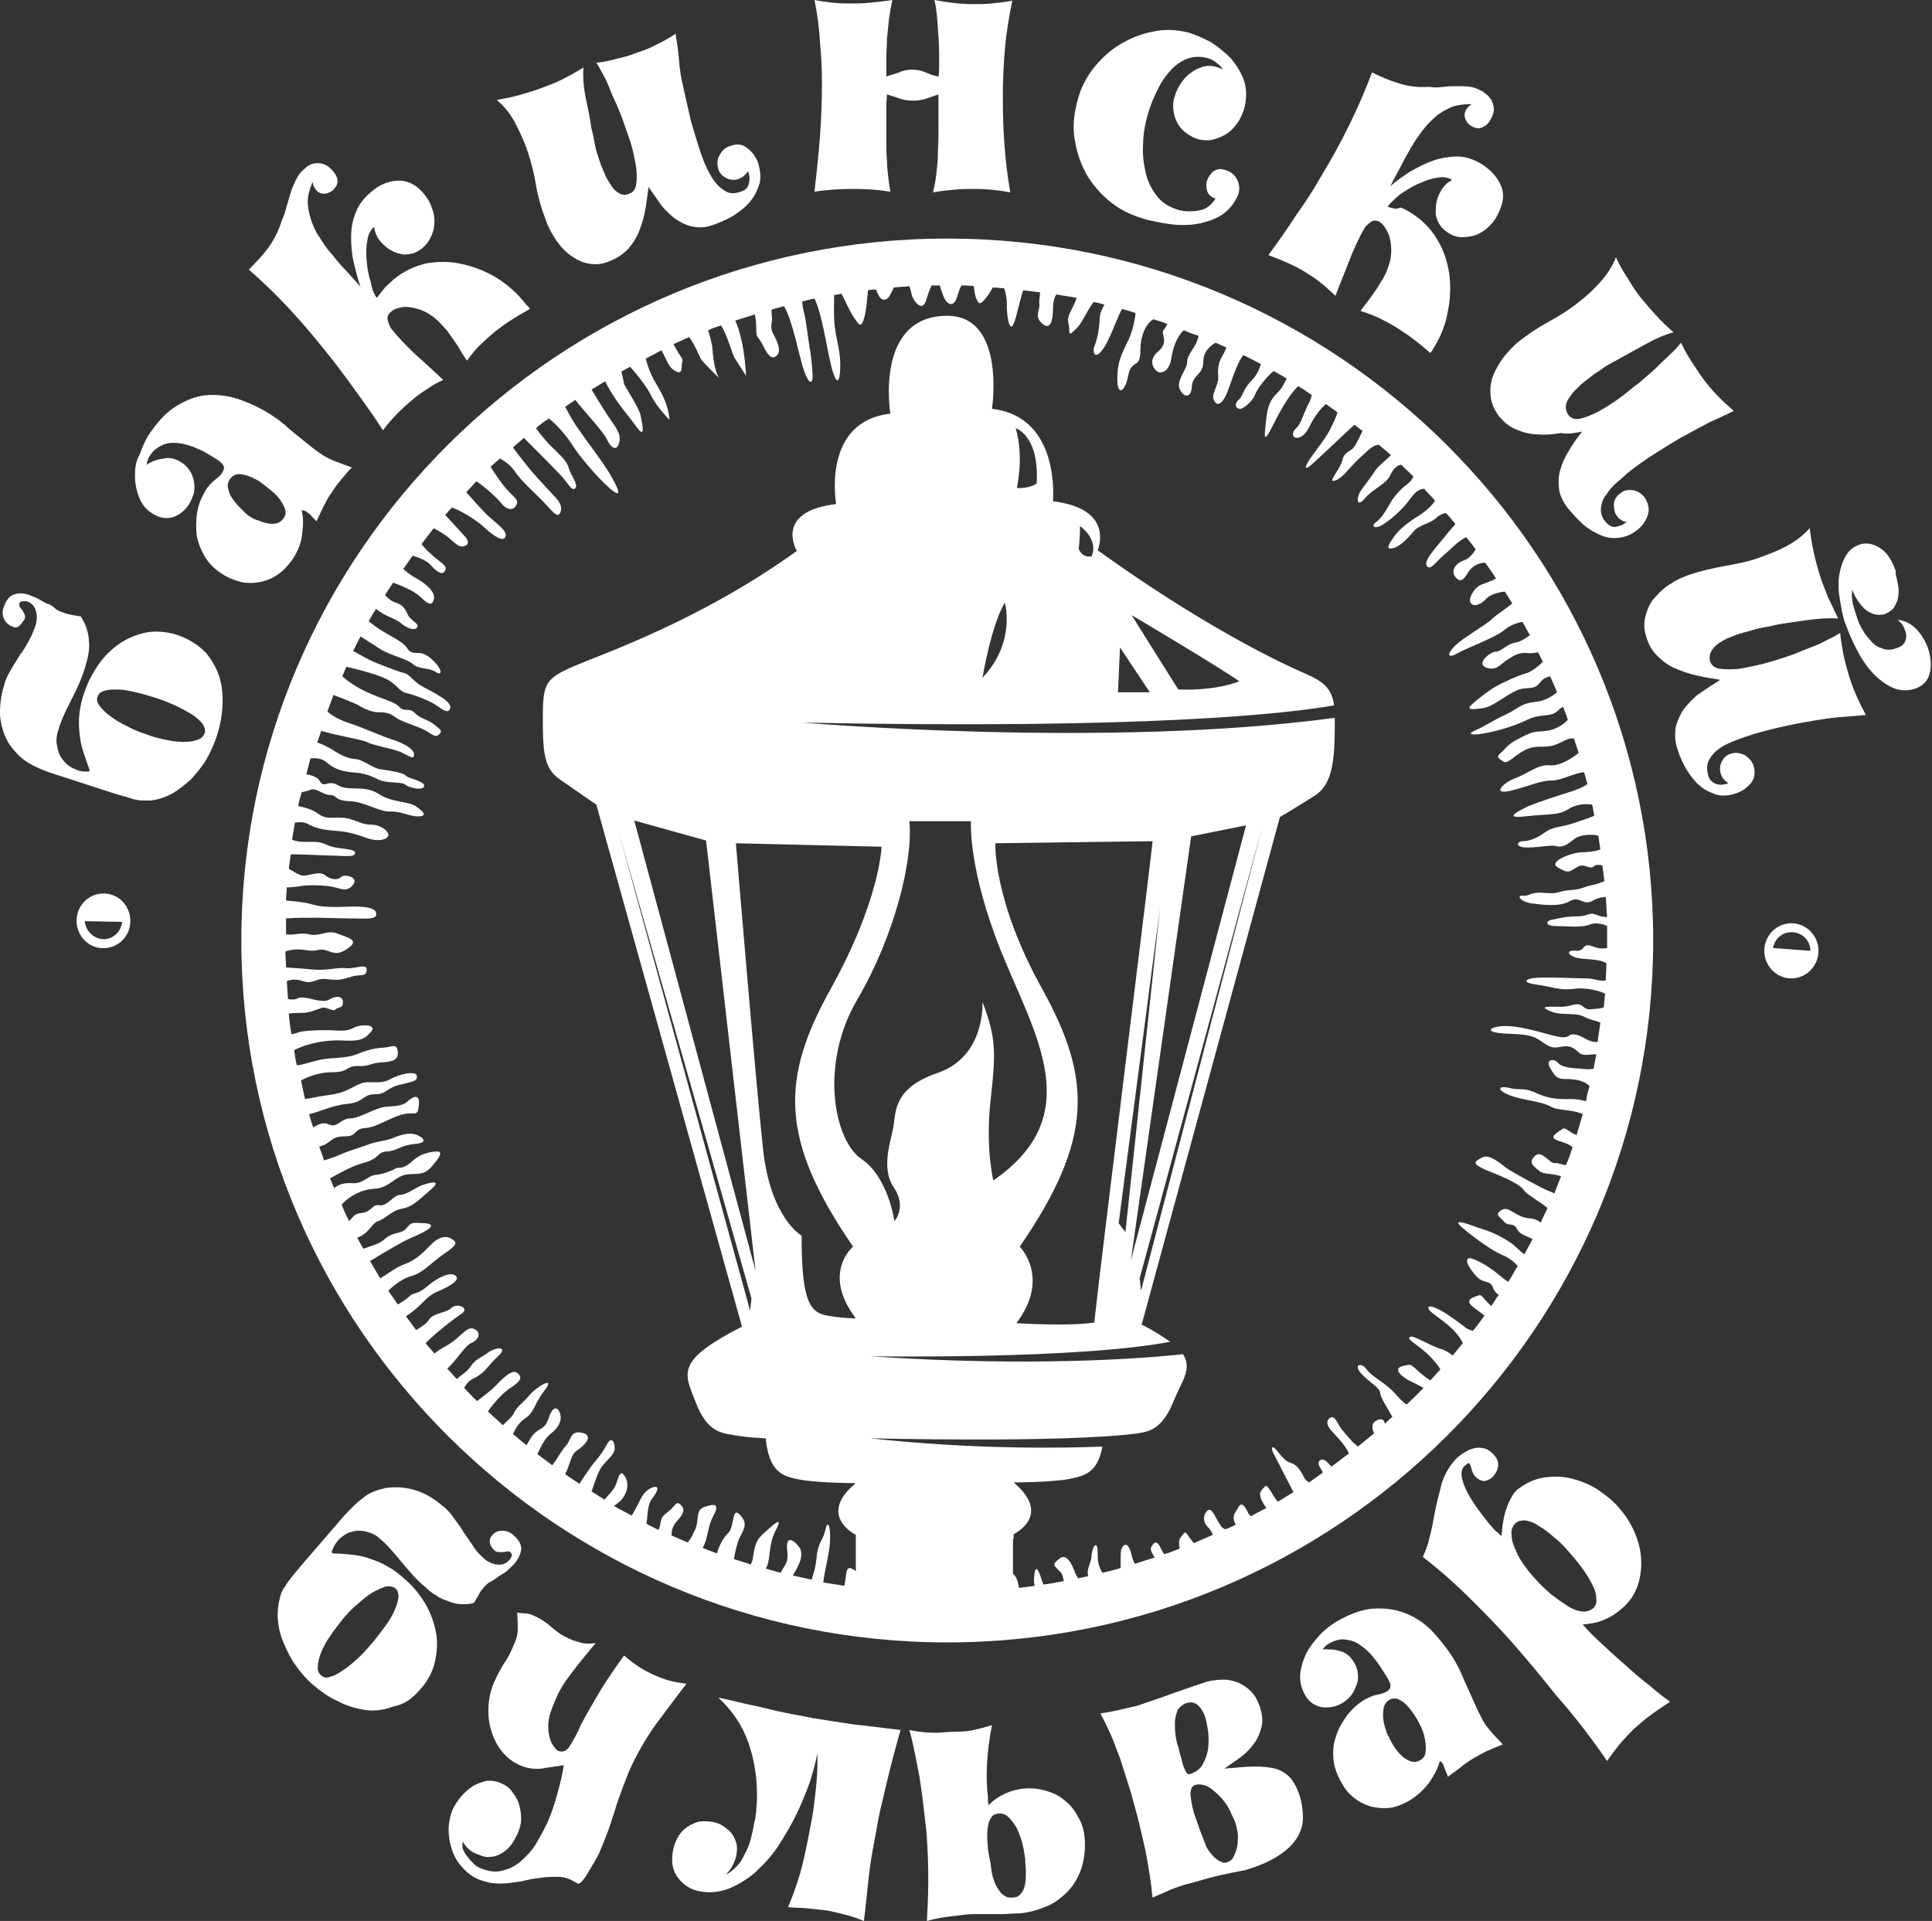
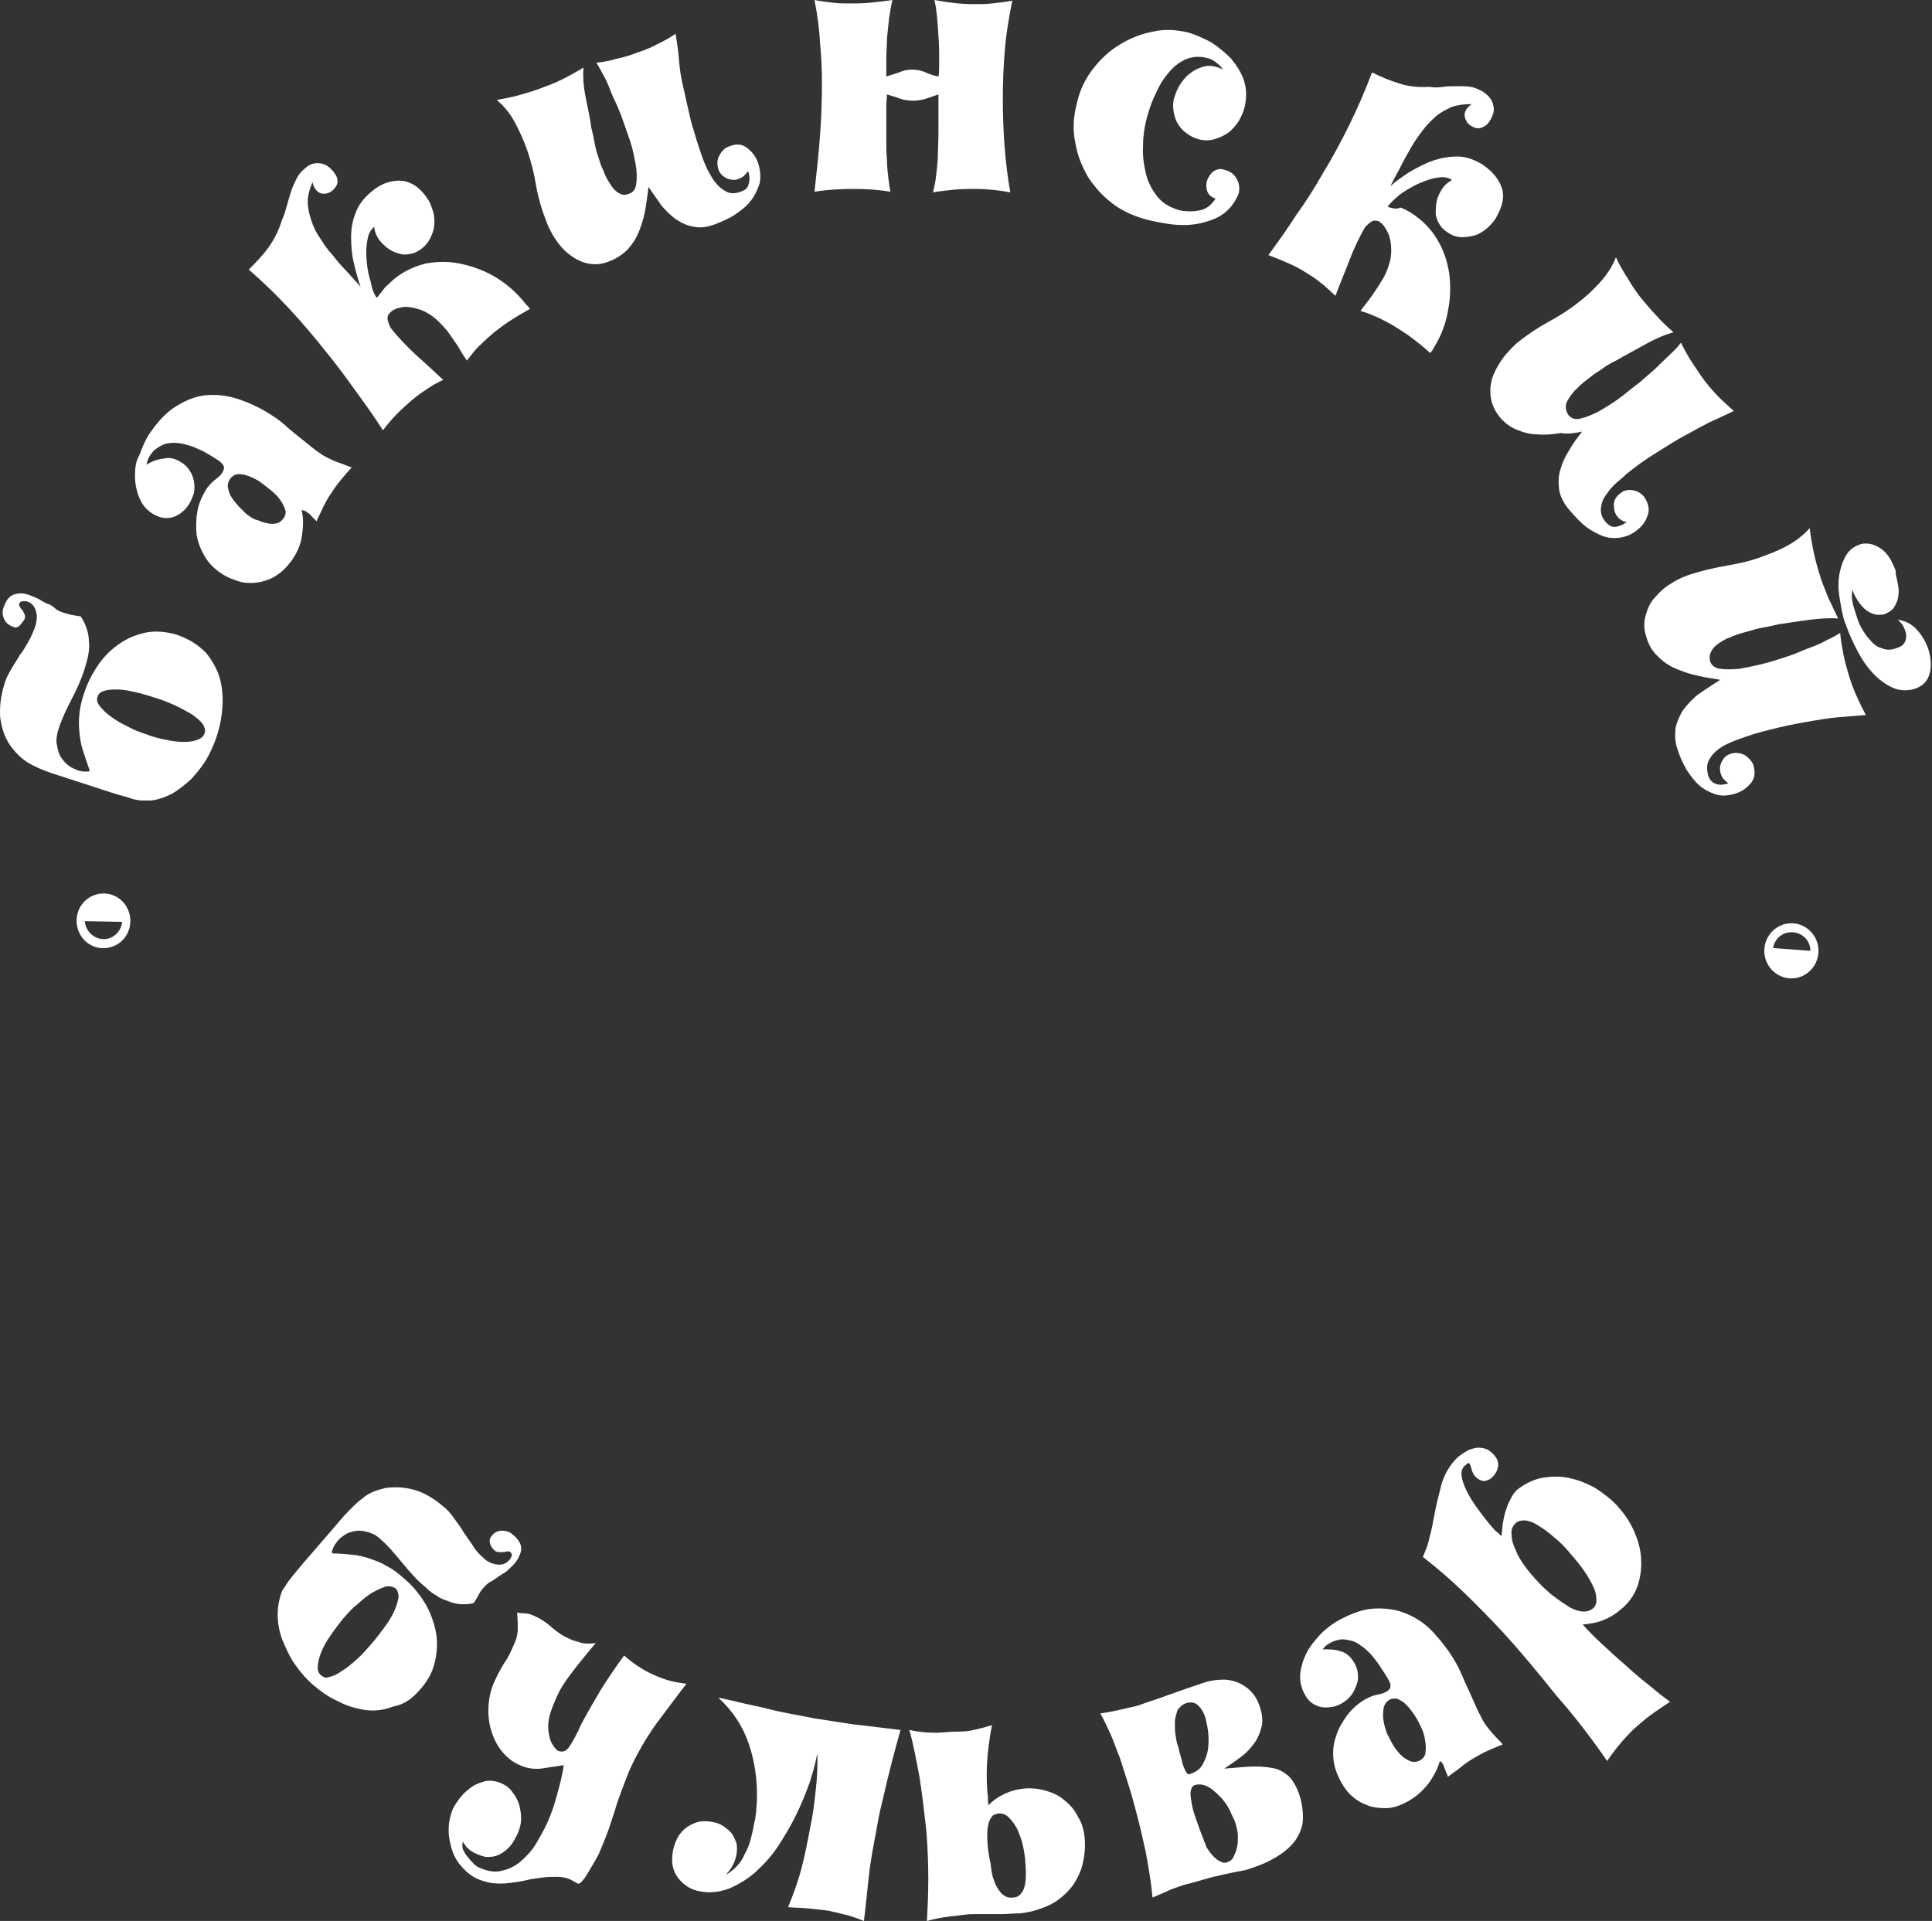
<svg xmlns="http://www.w3.org/2000/svg" width="356" height="354" viewBox="0 0 356 354" fill="none">
  <rect x="0" y="0" width="356" height="354" fill="#333333" stroke="none" />
  <path fill-rule="evenodd" clip-rule="evenodd" d="M77.551 311.181C78.924 309.654 79.798 307.875 80.172 306.096C80.547 304.317 80.672 302.412 80.297 300.633C79.922 298.855 79.299 297.076 78.3 295.424C77.301 293.772 76.053 292.247 74.555 290.977C73.431 289.96 72.433 289.198 71.434 288.689C70.435 288.054 69.436 287.673 68.313 287.292C67.314 286.91 66.191 286.656 65.067 286.529C63.944 286.402 62.696 286.275 61.322 286.275C61.197 286.148 61.073 286.021 61.197 285.767C61.322 285.513 61.322 285.386 61.447 285.132C61.572 284.877 61.697 284.623 61.822 284.496C61.947 284.242 62.196 284.115 62.196 283.988C62.696 283.353 63.32 282.971 63.944 282.59C64.568 282.336 65.317 282.082 66.066 282.082C66.815 282.082 67.439 282.209 68.188 282.463C68.937 282.717 69.561 283.099 70.061 283.607C71.434 284.75 72.682 286.275 74.055 287.927C75.429 289.579 76.802 291.231 78.425 292.501C79.049 293.137 79.673 293.645 80.422 294.026C81.046 294.534 81.795 294.788 82.544 295.043C83.917 295.678 85.54 295.805 87.288 295.424C87.787 294.661 88.162 294.026 88.411 293.518C88.661 293.009 89.035 292.755 89.16 292.501C89.535 292.12 89.785 291.866 90.159 291.612C90.409 291.485 90.908 291.231 91.407 290.849C91.907 290.468 92.531 290.087 93.155 289.706C93.779 289.198 94.279 288.689 94.778 288.181C95.402 287.419 95.901 286.529 96.026 285.64C96.151 284.75 95.652 283.734 94.528 282.845C94.029 282.336 93.28 282.082 92.531 282.082C91.782 282.082 91.158 282.336 90.659 282.971C90.284 283.353 90.159 283.861 90.284 284.369C90.409 284.877 90.659 285.259 91.033 285.64C91.282 285.894 91.532 286.021 91.907 286.021C92.156 286.021 92.531 286.021 92.781 286.021C93.03 286.021 93.28 285.894 93.529 285.894C93.779 285.894 93.904 285.894 94.029 286.021C94.279 286.275 94.403 286.529 94.279 286.783C94.154 287.038 94.029 287.292 93.904 287.419C93.28 288.181 92.531 288.435 91.532 288.308C90.659 288.181 89.785 287.8 89.16 287.164C88.411 286.529 87.662 285.767 87.163 284.877C86.539 283.988 86.04 283.225 85.415 282.336C84.916 281.447 84.292 280.684 83.668 279.795C83.043 278.905 82.419 278.143 81.546 277.508C79.922 276.11 78.175 275.093 76.427 274.585C74.68 274.077 72.932 273.95 71.059 274.204C69.436 274.585 67.939 275.093 66.815 276.11C65.567 277 64.568 278.143 63.444 279.286L57.203 286.529C56.204 287.673 55.33 288.689 54.706 289.452C54.082 290.214 53.458 290.977 53.083 291.485C52.709 292.12 52.334 292.628 52.085 293.009C51.835 293.518 51.71 293.899 51.585 294.407C51.211 295.805 51.086 297.203 51.211 298.6C51.336 300.126 51.71 301.524 52.334 302.919C52.958 304.317 53.583 305.715 54.457 306.858C55.33 308.13 56.329 309.273 57.453 310.29C58.95 311.562 60.449 312.705 62.196 313.467C63.819 314.355 65.567 314.865 67.314 315.12C69.062 315.372 70.81 315.12 72.433 314.484C74.555 314.103 76.053 312.96 77.551 311.181ZM59.2 308.766C58.701 308.385 58.451 307.749 58.576 306.987C58.576 306.225 58.826 305.463 59.2 304.446C59.575 303.555 60.074 302.538 60.823 301.524C61.447 300.507 62.321 299.49 63.07 298.473C63.944 297.457 64.818 296.44 65.816 295.678C66.815 294.788 67.689 294.026 68.563 293.518C69.436 293.009 70.31 292.628 71.059 292.374C71.808 292.247 72.433 292.374 72.932 292.755C73.306 293.137 73.431 293.645 73.431 294.407C73.306 295.17 73.057 295.932 72.682 296.821C72.308 297.711 71.683 298.727 70.935 299.744C70.186 300.759 69.436 301.776 68.563 302.793C67.689 303.81 66.815 304.827 65.816 305.715C64.818 306.606 63.944 307.368 63.07 307.875C62.196 308.511 61.447 308.892 60.698 309.021C60.199 309.273 59.7 309.147 59.2 308.766ZM88.287 346.377C87.038 345.867 86.04 345.105 85.166 344.088C84.292 343.2 83.668 342.057 83.293 340.914C82.919 339.768 82.669 338.499 82.669 337.227C82.669 335.958 82.919 334.686 83.418 333.417C83.793 332.652 84.292 331.89 84.916 331.128C85.54 330.366 86.289 329.73 87.038 329.223C87.787 328.713 88.661 328.461 89.535 328.206C90.409 328.08 91.407 328.206 92.281 328.587C93.155 328.968 93.904 329.478 94.403 330.24C95.027 331.002 95.402 331.764 95.652 332.526C95.901 333.417 96.026 334.305 96.026 335.196C96.026 336.084 95.777 336.975 95.402 337.863C95.027 338.625 94.653 339.387 94.154 340.023C93.654 340.659 93.03 341.166 92.406 341.547C91.782 341.928 91.033 342.183 90.284 342.183C89.535 342.309 88.786 342.057 87.912 341.676C87.288 341.421 86.788 341.166 86.414 340.785C86.04 340.53 85.665 340.023 85.29 339.387C85.166 339.768 85.166 340.278 85.29 340.785C85.54 341.295 85.79 341.802 86.164 342.183C86.539 342.69 86.913 343.074 87.288 343.455C87.662 343.836 88.037 344.088 88.411 344.217C89.909 344.853 91.282 345.105 92.531 344.724C93.779 344.469 95.027 343.836 96.026 342.945C97.025 342.057 98.024 341.04 98.773 339.768C99.522 338.499 100.146 337.356 100.77 336.084C101.519 334.431 102.143 332.652 102.642 330.747C103.142 328.968 103.641 327.063 103.891 325.284C102.518 325.539 101.145 325.665 99.771 325.92C98.523 326.046 97.15 325.92 95.777 325.284C94.279 324.648 93.155 323.631 92.281 322.488C91.407 321.345 90.783 319.947 90.409 318.549C90.034 317.151 89.909 315.627 90.034 314.103C90.159 312.576 90.534 311.052 91.158 309.783C91.657 308.637 92.281 307.494 92.906 306.477C93.654 305.463 94.154 304.317 94.653 303.174C95.153 302.157 95.402 301.143 95.402 300.252C95.402 299.236 95.402 298.346 95.277 297.202C95.777 297.202 96.276 297.33 96.775 297.33C97.275 297.33 97.774 297.457 98.273 297.711C99.522 298.219 100.645 298.982 101.644 299.871C102.642 300.759 103.766 301.524 105.014 302.031C105.763 302.412 106.512 302.538 107.261 302.793C108.01 302.922 108.884 302.922 109.758 302.793C108.385 304.446 107.012 306.096 105.639 307.875C104.265 309.654 103.017 311.433 102.268 313.467C101.893 314.229 101.644 314.991 101.394 315.753C101.145 316.515 101.02 317.406 101.02 318.168C101.02 319.059 101.145 319.821 101.394 320.583C101.644 321.345 102.143 322.107 102.767 322.614C103.641 322.998 104.39 322.743 105.014 321.726C105.639 320.709 106.387 319.44 107.012 317.913C108.135 315.753 109.508 313.467 110.757 311.307C112.13 309.147 113.503 307.113 115.001 305.082C116.749 306.606 118.621 307.875 120.744 308.766C121.617 309.147 122.616 309.528 123.615 309.783C124.613 310.035 125.612 310.164 126.486 310.29C124.613 312.705 122.741 315.246 120.744 317.913C118.871 320.583 117.373 323.25 116.125 325.92C115.625 327.063 115.126 328.461 114.626 329.73C114.127 331.128 113.628 332.4 113.253 333.798C112.754 335.196 112.379 336.591 111.88 337.863C111.381 339.135 110.881 340.404 110.382 341.547C110.257 341.802 110.008 342.309 109.633 342.945C109.259 343.581 108.884 344.217 108.51 344.853C108.135 345.486 107.761 346.122 107.386 346.503C107.012 347.013 106.762 347.139 106.512 347.139L105.139 346.377C104.265 345.996 103.516 345.867 102.642 345.867C101.769 345.867 100.895 345.867 100.021 345.996C99.022 346.122 97.899 346.248 96.9 346.503C95.901 346.758 94.778 346.884 93.779 347.013C92.78 347.139 91.657 347.139 90.659 347.013C90.409 347.013 89.285 346.758 88.287 346.377ZM165.933 318.804C162.688 318.423 159.816 318.042 157.32 317.787C154.823 317.406 152.327 317.025 149.955 316.644C148.706 316.389 147.333 316.134 145.96 315.882C144.712 315.627 143.338 315.372 141.84 314.991C140.467 314.61 138.969 314.355 137.346 313.974C135.848 313.593 134.101 313.212 132.353 312.831C134.975 315.246 136.847 318.042 137.97 321.345C139.094 324.648 139.593 328.08 139.469 331.89C139.469 332.4 139.344 333.036 139.344 333.798C139.219 334.431 139.219 335.196 138.969 335.958C138.844 336.846 138.595 337.863 138.345 338.88C138.095 339.897 137.721 340.785 137.222 341.676C136.847 342.564 136.348 343.326 135.723 343.962C135.099 344.598 134.475 345.105 133.726 345.486C134.85 344.343 135.474 343.074 135.723 341.676C135.848 340.785 135.848 340.023 135.599 339.387C135.349 338.754 135.099 338.118 134.6 337.608C134.101 337.101 133.601 336.72 132.977 336.339C132.353 335.958 131.729 335.829 130.98 335.703C129.981 335.577 129.107 335.577 128.358 335.829C127.609 336.084 126.86 336.465 126.236 336.975C125.612 337.482 125.113 338.118 124.738 338.88C124.364 339.642 124.114 340.404 123.989 341.166C123.615 343.2 123.989 344.853 124.988 346.122C125.986 347.394 127.36 348.282 128.983 348.537C130.855 348.918 132.603 348.663 134.35 348.027C136.098 347.265 137.596 346.377 139.094 345.105C140.592 343.707 142.09 342.183 143.338 340.278C144.587 338.37 145.71 336.465 146.709 334.431C147.708 332.4 148.456 330.492 149.206 328.461C149.83 326.427 150.329 324.774 150.579 323.124C150.703 325.158 150.579 327.444 150.329 329.73C150.079 332.019 149.83 334.305 149.33 336.591C148.831 339.261 148.332 341.802 147.708 344.217C147.083 346.629 146.209 349.044 145.211 351.459C146.709 351.585 148.082 351.585 149.206 351.714C150.454 351.84 151.577 351.966 152.576 352.095C153.7 352.347 154.823 352.602 155.822 352.857C156.821 353.112 157.944 353.493 159.192 354C159.567 350.952 159.816 348.282 160.066 345.996C160.316 343.707 160.69 341.547 161.065 339.516C161.314 338.244 161.564 336.846 161.814 335.448C162.063 334.05 162.438 332.526 162.813 331.002C163.187 329.349 163.561 327.699 164.061 325.791C164.685 323.25 165.309 321.09 165.933 318.804ZM174.547 319.185C172.3 319.44 169.928 319.311 167.556 318.804C168.305 321.345 168.805 324.267 169.429 327.444C169.928 330.621 170.303 333.924 170.677 337.227C170.927 340.278 171.052 343.326 171.052 346.248C171.052 349.173 170.927 351.714 170.802 354C172.175 353.619 173.423 353.364 174.547 353.238C175.67 353.112 176.669 352.983 177.668 352.857C178.542 352.731 179.291 352.731 180.04 352.731C180.789 352.731 181.538 352.731 182.287 352.731C183.036 352.731 183.91 352.731 184.783 352.731C185.657 352.731 186.656 352.602 187.779 352.602C189.527 352.476 191.275 351.966 192.773 351.333C194.396 350.697 195.644 349.68 196.767 348.537C197.891 347.394 198.64 345.996 199.264 344.343C199.763 342.69 200.013 340.914 199.888 339.006C199.763 337.356 199.389 335.958 198.64 334.815C198.016 333.543 197.142 332.526 196.143 331.764C195.145 330.876 194.021 330.366 192.648 329.985C191.399 329.604 190.026 329.478 188.653 329.604C187.53 329.73 186.406 329.985 185.283 330.492C184.159 331.002 183.16 331.638 182.162 332.652C182.037 332.145 182.037 331.764 182.037 331.257C182.037 330.747 181.912 330.366 181.912 329.859C181.787 328.08 181.787 326.172 181.912 324.393C182.037 322.614 182.286 320.454 182.786 317.913C181.538 318.294 180.165 318.675 178.791 318.93C177.418 319.185 175.92 319.059 174.547 319.185ZM182.037 340.659C182.037 340.023 181.912 339.387 181.912 338.625C181.912 337.863 181.912 337.227 182.037 336.591C182.162 335.958 182.286 335.448 182.661 334.941C182.911 334.431 183.41 334.305 184.034 334.179C184.659 334.179 185.283 334.305 185.907 334.941C186.406 335.448 186.905 336.084 187.405 336.975C187.779 337.863 188.154 338.751 188.404 339.768C188.653 340.785 188.778 341.676 188.903 342.564C188.903 343.326 189.028 344.088 189.028 344.853C189.028 345.615 189.028 346.503 188.903 347.139C188.778 347.901 188.528 348.537 188.154 348.918C187.779 349.425 187.28 349.68 186.656 349.68C185.657 349.806 185.033 349.425 184.409 348.792C183.91 348.156 183.41 347.394 183.16 346.503C182.786 345.615 182.661 344.598 182.536 343.455C182.286 342.438 182.162 341.421 182.037 340.659ZM239.586 331.257C239.086 329.604 238.462 328.461 237.713 327.57C236.964 326.808 235.965 326.172 234.967 325.92C233.843 325.665 232.72 325.539 231.347 325.539C229.973 325.539 228.6 325.665 227.227 325.791L225.604 325.92C226.728 325.158 227.851 324.393 228.85 323.631C229.848 322.869 230.597 321.981 231.222 321.09C231.846 320.202 232.22 319.185 232.47 318.168C232.72 317.151 232.595 316.008 232.22 314.736C231.846 313.593 231.347 312.576 230.722 311.943C230.098 311.181 229.349 310.671 228.35 310.164C227.477 309.783 226.478 309.528 225.479 309.528C224.481 309.528 223.357 309.654 222.358 309.909C219.737 310.797 217.49 311.562 215.368 312.324C213.37 313.086 211.623 313.593 210.25 314.103C209.625 314.355 209.001 314.484 208.377 314.61C207.878 314.736 207.253 314.865 206.754 314.991C206.255 315.12 205.631 315.246 205.006 315.372C204.382 315.501 203.633 315.627 202.759 315.753C203.384 316.899 204.008 318.168 204.632 319.566C205.256 320.964 205.756 322.488 206.38 324.012C206.879 325.539 207.378 327.189 207.877 328.713C208.377 330.24 208.751 331.638 209.126 333.036C209.875 335.703 210.499 338.499 211.123 341.295C211.623 344.088 212.122 346.884 212.372 349.68C213.62 349.173 214.743 348.663 215.867 348.156C216.99 347.775 218.239 347.265 219.487 347.013C220.985 346.629 222.483 346.122 224.106 345.741C225.729 345.36 227.601 344.979 229.599 344.598C231.097 344.088 232.72 343.581 234.093 342.819C235.591 342.057 236.839 341.166 237.838 340.149C238.836 339.135 239.586 337.863 239.96 336.339C240.21 334.941 240.085 333.162 239.586 331.257ZM226.103 343.2C225.729 343.326 225.355 343.326 224.98 343.074C224.605 342.945 224.231 342.69 223.981 342.438C223.607 342.183 223.357 341.802 223.108 341.547C222.858 341.166 222.608 340.914 222.483 340.659C222.358 340.53 222.234 340.278 222.109 339.768C221.859 339.387 221.734 338.754 221.484 338.244C221.235 337.608 220.985 336.975 220.736 336.21C220.486 335.448 220.236 334.815 219.987 334.05C219.612 332.781 219.487 331.764 219.362 330.747C219.362 329.73 219.612 329.223 220.111 328.968C220.985 328.713 221.859 328.842 222.733 329.349C223.607 329.859 224.356 330.621 225.105 331.383C225.854 332.271 226.478 333.162 226.852 334.179C227.352 335.196 227.726 335.958 227.851 336.72C227.976 337.227 228.101 337.737 228.101 338.37C228.101 339.006 228.101 339.642 227.976 340.278C227.851 340.914 227.601 341.547 227.352 342.057C227.102 342.69 226.728 342.945 226.103 343.2ZM218.613 313.848C219.487 313.593 220.236 313.722 220.86 314.355C221.484 314.991 221.859 315.753 222.109 316.515C222.234 317.151 222.483 318.042 222.608 319.059C222.733 320.073 222.733 321.219 222.608 322.233C222.483 323.25 222.109 324.267 221.609 325.158C221.11 326.046 220.361 326.553 219.237 326.937C218.988 327.063 218.613 326.808 218.364 326.172C218.114 325.665 217.864 325.029 217.74 324.267C217.615 323.886 217.49 323.379 217.365 322.998C217.24 322.614 217.24 322.233 217.115 321.981C217.115 321.726 216.99 321.6 216.99 321.471C216.99 321.471 216.99 321.471 216.99 321.726C216.866 321.219 216.741 320.583 216.616 319.821C216.491 319.059 216.491 318.168 216.491 317.406C216.491 316.644 216.741 315.882 216.99 315.12C217.365 314.61 217.864 314.103 218.613 313.848ZM243.705 303.936C244.953 303.936 245.952 303.936 247.076 304.317C248.074 304.572 248.948 305.334 249.572 306.477C249.947 307.113 250.196 307.875 250.196 308.511C250.321 309.273 250.196 309.909 249.947 310.545C249.697 311.181 249.447 311.814 248.948 312.45C248.449 313.086 247.949 313.467 247.325 313.848C246.077 314.61 244.828 314.736 243.58 314.61C242.332 314.355 241.208 313.722 240.459 312.324C239.835 311.181 239.461 309.909 239.586 308.511C239.71 307.242 240.085 305.97 240.709 304.698C241.333 303.429 242.207 302.412 243.206 301.269C244.204 300.252 245.203 299.49 246.202 298.855C248.699 297.457 250.946 296.567 253.067 296.44C255.19 296.313 257.187 296.567 259.06 297.33C260.932 298.092 262.68 299.236 264.178 300.888C265.676 302.538 267.174 304.446 268.297 306.477C268.672 307.113 269.046 307.875 269.421 308.766C269.795 309.654 270.17 310.545 270.669 311.562C271.044 312.45 271.543 313.467 271.918 314.355C272.292 315.246 272.791 316.134 273.166 316.899C273.54 317.661 274.164 318.423 274.914 319.311C275.663 320.202 276.411 320.835 276.911 321.471C275.912 321.852 275.038 322.233 274.164 322.614C273.291 322.998 272.417 323.505 271.543 324.012C270.669 324.522 269.92 325.029 269.171 325.665C268.422 326.301 267.548 326.808 266.799 327.444C266.675 326.937 266.425 326.553 266.3 326.172C266.175 325.791 266.05 325.41 265.925 325.158C265.801 324.903 265.551 324.648 265.301 324.522C265.052 325.539 264.552 326.682 263.554 328.206C262.555 329.604 261.307 330.876 259.559 331.89C258.435 332.526 257.187 333.036 256.064 333.162C254.815 333.288 253.692 333.162 252.568 332.907C251.445 332.526 250.321 332.019 249.447 331.257C248.449 330.492 247.7 329.478 247.076 328.332C246.327 326.937 245.827 325.539 245.702 324.141C245.578 322.614 245.702 321.219 246.202 319.947C246.576 318.549 247.325 317.406 248.199 316.134C249.073 314.991 250.196 313.974 251.445 313.212C252.194 312.831 252.943 312.45 253.692 312.324C254.441 312.195 255.19 311.943 255.564 311.688C255.939 311.433 256.188 311.181 256.188 310.797C256.313 310.416 256.064 309.909 255.689 309.273C255.315 308.637 254.815 307.875 254.316 307.113C253.817 306.351 253.317 305.715 252.693 304.953C252.069 304.317 251.445 303.684 250.82 303.303C250.196 302.793 249.447 302.412 248.699 302.286C248.074 302.157 247.45 302.031 246.826 302.157C246.077 302.286 245.453 302.538 244.828 302.919C244.579 303.048 244.08 303.429 243.705 303.936ZM256.563 321.345C256.813 321.726 257.062 322.233 257.437 322.614C257.811 323.124 258.186 323.505 258.685 323.886C259.185 324.267 259.684 324.522 260.183 324.648C260.683 324.774 261.182 324.648 261.681 324.393C262.305 324.012 262.68 323.505 262.68 322.743C262.805 321.981 262.68 321.219 262.555 320.454C262.43 319.692 262.18 318.93 261.806 318.168C261.432 317.406 261.182 316.899 260.932 316.515C260.683 316.134 260.433 315.753 260.058 315.246C259.684 314.736 259.309 314.355 258.935 313.974C258.56 313.593 258.061 313.341 257.562 313.086C257.062 312.96 256.563 312.96 256.064 313.212C255.439 313.593 255.065 314.103 254.94 314.865C254.815 315.627 254.815 316.389 254.94 317.151C255.065 317.913 255.315 318.675 255.564 319.44C256.064 320.328 256.313 320.964 256.563 321.345ZM296.136 324.522C297.009 323.25 297.883 322.107 298.632 321.219C299.381 320.328 300.255 319.44 301.004 318.675C301.877 317.913 302.878 317.025 303.875 316.263C304.875 315.501 306.247 314.61 307.746 313.593C306.622 312.831 305.374 311.814 303.875 310.545C302.376 309.402 300.88 308.13 299.381 306.732C297.882 305.463 296.384 304.065 295.012 302.793C293.639 301.524 292.515 300.378 291.641 299.363C293.139 299.236 294.513 298.981 295.637 298.473C296.885 297.965 298.009 297.202 299.131 296.186C300.505 294.916 301.379 293.518 301.877 291.866C302.376 290.214 302.503 288.562 302.376 286.91C302.252 285.259 301.753 283.607 301.004 281.955C300.255 280.303 299.257 278.905 298.133 277.635C297.009 276.364 295.637 275.348 294.138 274.331C292.64 273.442 291.017 272.807 289.394 272.425C287.771 272.044 286.149 272.044 284.401 272.298C282.778 272.552 281.155 273.315 279.657 274.458C279.033 274.966 278.658 275.602 278.284 276.364C277.91 277 277.66 277.762 277.41 278.524C277.161 279.287 277.036 280.049 276.911 280.811C276.786 281.574 276.786 282.336 276.661 283.099C276.537 282.971 276.411 282.844 276.287 282.717C276.162 282.59 275.912 282.336 275.663 282.209C275.038 281.574 274.29 280.684 273.416 279.541C272.542 278.397 271.668 277.254 270.919 275.983C270.17 274.712 269.671 273.569 269.421 272.552C269.171 271.409 269.296 270.519 270.045 270.011C270.419 269.63 270.669 269.503 270.794 269.757C270.919 269.884 271.044 270.265 271.169 270.773C271.293 271.282 271.543 271.79 271.918 272.171C272.417 272.679 273.041 272.933 273.54 272.933C274.04 272.806 274.539 272.679 275.038 272.171C275.538 271.663 275.912 271.028 276.037 270.265C276.162 269.503 275.912 268.74 275.163 267.978C274.664 267.47 274.164 267.088 273.665 266.961C273.166 266.834 272.542 266.707 271.918 266.834C271.293 266.961 270.794 267.089 270.17 267.47C269.671 267.724 269.171 268.105 268.672 268.486C267.299 269.757 266.3 271.409 265.676 273.315C265.177 275.221 264.677 277.127 264.303 279.16C264.053 280.557 263.803 281.955 263.429 283.226C263.179 284.623 262.68 285.767 262.18 286.91C264.802 288.944 267.299 291.103 269.671 293.391C272.042 295.678 274.414 298.092 276.786 300.633C280.282 304.446 283.527 308.385 286.773 312.45C290.143 316.263 293.264 320.328 296.136 324.522ZM283.277 291.358C282.529 290.595 281.779 289.706 281.03 288.689C280.282 287.673 279.657 286.656 279.283 285.64C278.783 284.623 278.534 283.734 278.534 282.845C278.409 281.955 278.658 281.32 279.283 280.684C279.657 280.303 280.282 280.176 281.03 280.176C281.779 280.303 282.653 280.557 283.527 281.193C284.401 281.701 285.275 282.336 286.273 283.226C287.272 283.988 288.146 284.877 289.02 285.894C289.894 286.91 290.768 287.927 291.516 288.943C292.265 289.96 292.89 290.977 293.389 291.993C293.888 292.883 294.138 293.772 294.138 294.534C294.263 295.297 294.013 295.932 293.639 296.313C293.015 296.822 292.39 297.076 291.392 296.948C290.518 296.822 289.519 296.44 288.645 295.805C287.647 295.17 286.773 294.534 285.774 293.772C284.776 292.883 283.902 292.12 283.277 291.358Z" fill="white" />
  <path fill-rule="evenodd" clip-rule="evenodd" d="M23.997 169.249C23.747 166.453 21.375 164.42 18.629 164.674C15.883 164.928 13.885 167.343 14.135 170.138C14.384 172.934 16.756 174.967 19.503 174.712C22.249 174.458 24.246 172.044 23.997 169.249ZM22.499 169.884C22.374 171.536 21.001 172.934 19.378 173.06C17.505 173.188 15.883 171.79 15.633 169.884V169.757L22.499 169.884Z" fill="white" />
  <path fill-rule="evenodd" clip-rule="evenodd" d="M335.084 175.221C335.084 172.426 332.836 170.139 330.089 170.139C327.345 170.139 325.097 172.426 325.097 175.221C325.097 178.017 327.345 180.304 330.089 180.304C332.836 180.304 335.084 178.017 335.084 175.221ZM333.586 175.221L326.72 174.713C326.971 173.061 328.343 171.791 330.089 171.791C332.087 171.791 333.586 173.315 333.586 175.221Z" fill="white" />
  <path fill-rule="evenodd" clip-rule="evenodd" d="M32.738 117.026C30.74 116.39 28.868 116.264 27.12 116.518C25.248 116.899 23.625 117.534 22.127 118.551C20.629 119.567 19.256 120.838 18.132 122.49C17.009 124.142 16.135 125.793 15.511 127.699C15.011 129.097 14.762 130.367 14.637 131.511C14.512 132.655 14.512 133.798 14.637 134.942C14.762 136.085 14.886 137.102 15.261 138.245C15.636 139.389 16.01 140.533 16.509 141.93C16.509 142.184 16.26 142.184 16.135 142.184C15.885 142.184 15.636 142.184 15.386 142.184C15.136 142.184 14.886 142.058 14.637 142.058C14.387 141.93 14.137 141.93 14.013 141.803C13.264 141.549 12.639 141.168 12.14 140.66C11.641 140.151 11.141 139.516 10.892 138.881C10.642 138.245 10.517 137.483 10.392 136.721C10.392 135.958 10.517 135.196 10.767 134.434C11.266 132.782 12.14 130.876 13.139 128.97C14.137 127.064 15.011 125.158 15.636 123.125C15.885 122.235 16.135 121.473 16.26 120.711C16.384 119.948 16.509 119.059 16.384 118.297C16.384 116.772 15.885 115.12 14.886 113.595C14.013 113.468 13.264 113.341 12.764 113.214C12.265 113.087 11.766 112.96 11.516 112.833C11.017 112.706 10.642 112.451 10.392 112.325C10.143 112.07 9.768 111.816 9.269 111.435C8.645 111.308 8.021 110.927 7.396 110.546C6.772 110.165 6.023 109.91 5.399 109.656C4.4 109.275 3.527 109.275 2.653 109.529C1.779 109.783 1.155 110.546 0.655 111.943C0.406 112.706 0.406 113.341 0.78 114.104C1.03 114.739 1.654 115.247 2.403 115.501C2.778 115.755 3.277 115.628 3.651 115.247C4.026 114.866 4.276 114.485 4.525 114.104C4.65 113.722 4.65 113.468 4.525 113.214C4.4 112.96 4.276 112.706 4.151 112.451C3.901 112.197 3.776 112.07 3.651 111.816C3.527 111.689 3.527 111.435 3.527 111.308C3.651 111.054 3.776 110.8 4.151 110.8C4.4 110.8 4.65 110.8 4.9 110.8C5.774 111.054 6.398 111.689 6.647 112.706C6.897 113.595 6.772 114.485 6.523 115.374C6.148 116.39 5.774 117.28 5.274 118.169C4.775 119.059 4.276 119.948 3.651 120.711C3.152 121.6 2.528 122.49 2.029 123.379C1.529 124.268 1.03 125.158 0.78 126.174C0.156 128.207 -0.094 130.241 0.031 132.146C0.281 134.052 0.78 135.704 1.779 137.229C2.778 138.627 3.901 139.77 5.149 140.533C6.398 141.295 7.896 141.93 9.394 142.439L18.382 145.361C19.88 145.869 21.128 146.251 22.002 146.505C23.001 146.759 23.875 147.013 24.499 147.267C25.248 147.394 25.747 147.521 26.246 147.521C26.746 147.521 27.245 147.521 27.744 147.521C29.118 147.394 30.491 146.886 31.739 146.251C32.987 145.488 34.111 144.599 35.234 143.582C36.233 142.439 37.232 141.295 37.981 140.024C38.73 138.754 39.354 137.356 39.853 135.958C40.478 134.052 40.852 132.274 40.977 130.367C41.102 128.462 40.977 126.683 40.478 124.904C39.978 123.252 39.104 121.727 37.981 120.329C36.483 118.805 34.86 117.788 32.738 117.026ZM37.731 135.069C37.481 135.704 37.107 136.085 36.358 136.34C35.734 136.594 34.86 136.721 33.861 136.721C32.863 136.721 31.739 136.594 30.616 136.34C29.367 136.085 28.244 135.831 26.995 135.323C25.747 134.942 24.499 134.434 23.375 133.798C22.252 133.29 21.253 132.655 20.379 132.02C19.505 131.384 18.881 130.749 18.382 130.113C17.883 129.478 17.758 128.843 18.007 128.335C18.132 127.826 18.631 127.445 19.256 127.318C19.88 127.064 20.754 127.064 21.752 127.064C22.751 127.064 23.875 127.318 24.998 127.572C26.246 127.826 27.37 128.207 28.618 128.589C29.866 128.97 31.115 129.478 32.239 129.986C33.362 130.495 34.485 131.13 35.359 131.638C36.233 132.274 36.857 132.782 37.357 133.417C37.731 134.052 37.856 134.561 37.731 135.069ZM26.995 85.641C27.12 85.133 27.245 84.497 27.62 83.989C27.994 83.354 28.493 82.846 29.118 82.464C29.742 82.083 30.241 81.829 30.865 81.702C31.614 81.575 32.363 81.575 33.237 81.702C33.986 81.829 34.86 82.083 35.609 82.337C36.358 82.719 37.232 82.973 37.981 83.481C38.73 83.862 39.479 84.371 40.103 84.751C40.727 85.133 41.102 85.641 41.226 85.895C41.351 86.276 41.226 86.658 40.977 87.039C40.727 87.547 40.228 87.928 39.604 88.436C38.979 88.945 38.355 89.58 37.981 90.215C37.232 91.486 36.608 92.757 36.358 94.281C36.108 95.679 36.108 97.204 36.233 98.602C36.483 99.999 36.982 101.27 37.731 102.541C38.48 103.811 39.479 104.828 40.852 105.717C41.975 106.48 43.099 106.861 44.347 107.242C45.596 107.496 46.719 107.496 47.968 107.242C49.091 106.988 50.215 106.607 51.213 105.844C52.212 105.209 53.086 104.192 53.835 103.176C54.958 101.524 55.583 99.872 55.707 98.093C55.957 96.442 55.832 95.044 55.583 94.027C55.957 94.027 56.207 94.154 56.456 94.281C56.706 94.535 57.081 94.663 57.33 95.044C57.58 95.298 57.954 95.679 58.329 96.06C58.703 95.171 59.203 94.281 59.577 93.392C60.076 92.503 60.451 91.613 61.075 90.851C61.575 89.961 62.199 89.199 62.823 88.436C63.447 87.674 64.071 86.912 64.82 86.149C64.071 85.895 63.197 85.514 62.074 85.133C61.075 84.751 60.077 84.243 59.452 83.862C58.703 83.354 57.954 82.846 57.205 82.21C56.456 81.575 55.583 80.94 54.833 80.304C54.084 79.669 53.211 79.034 52.586 78.398C51.837 77.763 51.213 77.255 50.589 76.874C48.592 75.476 46.47 74.459 44.347 73.697C42.225 72.935 40.228 72.68 38.231 72.808C36.233 72.935 34.361 73.697 32.488 74.841C30.616 75.984 28.993 77.763 27.37 80.177C26.746 81.194 26.246 82.337 25.747 83.735C24.998 85.006 24.873 86.276 24.873 87.674C24.873 89.072 25.123 90.342 25.622 91.613C26.122 92.884 26.871 93.9 28.119 94.663C29.367 95.425 30.616 95.679 31.864 95.298C33.112 94.917 34.111 94.027 34.86 92.884C35.234 92.249 35.484 91.613 35.734 90.851C35.859 90.088 35.859 89.453 35.734 88.691C35.609 88.055 35.359 87.293 34.985 86.785C34.61 86.149 34.111 85.641 33.487 85.26C32.363 84.497 31.24 84.243 30.241 84.497C28.993 84.625 27.994 85.006 26.995 85.641ZM46.22 95.298C45.845 95.044 45.221 94.663 44.722 94.027C44.098 93.519 43.598 92.884 43.099 92.249C42.599 91.613 42.225 90.978 42.1 90.215C41.851 89.58 41.975 88.945 42.35 88.309C42.725 87.801 43.099 87.547 43.598 87.42C44.098 87.293 44.597 87.42 45.221 87.547C45.721 87.674 46.345 87.928 46.844 88.182C47.343 88.436 47.843 88.691 48.092 88.945C48.467 89.199 48.966 89.58 49.59 90.088C50.215 90.596 50.839 91.105 51.338 91.74C51.837 92.375 52.212 93.011 52.462 93.646C52.711 94.281 52.711 94.917 52.212 95.552C51.837 96.06 51.463 96.314 50.964 96.442C50.464 96.569 49.84 96.569 49.341 96.442C48.717 96.314 48.217 96.187 47.718 95.933C47.094 95.806 46.594 95.552 46.22 95.298ZM69.439 54.892C69.938 54.256 70.438 53.621 70.937 52.986C71.436 52.477 72.061 51.969 72.56 51.461C74.432 49.936 76.43 49.047 78.552 48.538C80.799 48.157 82.921 48.157 85.168 48.665C87.415 49.174 89.413 49.936 91.535 51.207C93.532 52.477 95.28 54.002 96.778 55.908C96.903 56.035 97.027 56.289 97.277 56.416C97.402 56.543 97.527 56.797 97.652 56.925C96.278 57.687 95.03 58.449 94.031 59.085C93.033 59.72 92.034 60.482 91.035 61.245C90.161 62.007 89.288 62.77 88.539 63.532C87.665 64.294 86.916 65.311 86.042 66.454C85.418 65.565 84.794 64.548 84.294 63.659C83.67 62.77 83.046 61.88 82.422 60.991C81.423 59.847 80.424 58.703 79.176 57.941C78.053 57.179 76.555 56.671 74.807 56.543C74.308 56.543 73.808 56.671 73.309 56.797C72.809 56.925 72.31 57.179 71.936 57.56C71.686 57.814 71.436 58.068 71.436 58.449C71.311 58.831 71.561 59.466 71.936 60.355C73.309 62.134 74.932 63.786 76.68 65.438C78.552 67.09 80.175 68.615 81.673 70.012C80.549 70.52 79.426 71.156 78.552 71.791C77.553 72.426 76.68 73.062 75.806 73.824C74.932 74.587 74.058 75.349 73.184 76.238C72.31 77.128 71.436 78.144 70.563 79.288C68.94 76.747 67.192 74.332 65.444 71.918C63.697 69.504 61.949 67.09 59.952 64.675C57.83 62.007 55.583 59.339 53.211 56.797C50.839 54.256 48.342 51.842 45.845 49.682C47.218 48.284 48.467 47.014 49.465 45.616C50.464 44.218 51.338 42.566 51.962 40.533C52.337 39.771 52.586 38.882 52.836 37.992C53.086 37.102 53.336 36.213 53.585 35.451C53.835 34.562 54.209 33.799 54.584 33.037C54.958 32.274 55.458 31.639 56.082 31.131C56.331 30.877 56.581 30.749 56.706 30.622C57.455 30.114 58.204 29.987 59.078 30.114C59.952 30.241 60.701 30.749 61.45 31.639C61.949 32.274 62.199 32.782 62.199 33.418C62.199 34.053 61.824 34.562 61.325 35.07C60.825 35.451 60.326 35.705 59.702 35.705C59.078 35.705 58.578 35.451 58.204 34.943C57.954 34.688 57.705 34.18 57.58 33.545C57.081 34.816 56.706 35.959 56.706 37.102C56.706 38.246 56.956 39.39 57.33 40.533C57.705 41.677 58.204 42.821 58.953 43.837C59.577 44.854 60.326 45.997 61.2 46.887C62.074 48.03 62.948 49.047 63.946 50.063C64.82 51.08 65.694 51.969 66.443 52.858C65.944 51.461 65.569 50.063 65.195 48.411C64.82 46.887 64.695 45.235 64.695 43.71C64.695 42.058 64.945 40.66 65.569 39.136C66.069 37.738 67.067 36.467 68.44 35.324C70.063 33.926 71.811 33.291 73.558 33.291C75.306 33.291 76.929 34.18 78.302 35.959C78.802 36.594 79.301 37.357 79.55 38.246C79.925 39.136 80.05 39.898 80.05 40.787C80.05 41.677 79.925 42.439 79.55 43.329C79.051 44.472 78.552 45.108 77.803 45.743C77.179 46.251 76.43 46.632 75.806 46.76C75.056 46.887 74.432 47.014 73.683 46.76C73.059 46.632 72.435 46.378 71.811 45.997C71.187 45.616 70.688 45.108 70.188 44.599C69.439 43.71 69.064 42.821 68.94 41.804C68.316 42.312 67.816 43.202 67.691 44.345C67.442 45.489 67.442 46.76 67.567 48.157C67.691 49.555 67.941 50.825 68.316 51.969C68.565 53.367 68.94 54.256 69.439 54.892ZM119.498 34.434C120.246 35.578 121.12 36.721 121.869 37.865C122.743 38.882 123.617 39.771 124.741 40.533C125.739 41.169 126.863 41.677 127.986 41.804C129.11 42.058 130.483 41.804 131.856 41.296C133.104 40.787 134.353 40.279 135.476 39.517C136.6 38.755 137.598 37.992 138.348 36.976C139.097 36.086 139.596 34.943 139.97 33.799C140.22 32.655 140.095 31.385 139.721 30.114C139.346 28.971 138.597 27.954 137.723 27.319C136.85 26.556 135.726 26.429 134.478 26.938C133.604 27.192 132.98 27.827 132.605 28.589C132.106 29.352 132.106 30.241 132.356 31.131C132.605 32.02 133.229 32.528 133.978 32.909C134.727 33.164 135.476 33.291 136.225 32.909C136.475 32.782 136.85 32.655 137.099 32.401C137.349 32.147 137.598 31.893 137.848 31.512C138.098 32.274 138.223 33.037 137.973 33.799C137.848 34.562 137.349 35.07 136.475 35.324C135.476 35.705 134.603 35.705 133.853 35.324C133.104 34.943 132.48 34.434 131.856 33.672C131.232 32.909 130.857 32.147 130.358 31.258C129.984 30.368 129.609 29.606 129.359 28.843C128.611 26.683 127.986 24.65 127.362 22.49C126.863 20.33 126.364 18.17 125.864 15.883C125.49 14.358 125.24 12.706 125.115 11.055C124.99 9.403 124.741 7.751 124.491 6.226C123.367 6.989 122.244 7.624 121.12 8.132C119.997 8.767 118.749 9.276 117.5 9.657C116.252 10.165 115.004 10.546 113.755 10.8C112.507 11.182 111.134 11.436 109.885 11.563C110.385 12.325 110.759 13.088 111.259 13.977C111.758 14.867 112.132 15.756 112.507 16.772C112.881 17.789 113.381 18.678 113.755 19.568C114.13 20.457 114.504 21.347 114.754 22.109C115.128 23.253 115.628 24.523 116.127 26.048C116.626 27.573 116.876 28.971 117.126 30.241C117.375 31.639 117.375 32.782 117.251 33.799C117.126 34.816 116.751 35.451 115.877 35.705C115.378 35.959 114.754 35.959 114.254 35.705C113.755 35.451 113.256 35.07 112.881 34.562C112.507 34.053 112.132 33.418 111.758 32.782C111.383 32.02 111.134 31.258 110.759 30.495C110.51 29.733 110.26 28.971 110.01 28.208C109.76 27.446 109.636 26.683 109.511 26.048C109.386 25.413 109.261 24.777 109.136 24.269C109.012 23.761 108.887 23.38 108.887 22.999C108.637 21.347 108.262 19.695 107.888 17.789C107.513 15.883 107.389 14.104 107.513 12.452C106.265 13.215 104.892 13.977 103.644 14.612C102.395 15.248 101.022 15.756 99.649 16.264C98.276 16.772 97.027 17.154 95.654 17.535C94.281 17.916 92.908 18.17 91.535 18.424C92.908 19.568 94.031 20.965 94.905 22.617C95.779 24.269 96.528 25.921 97.152 27.7C97.901 29.86 98.401 31.893 98.775 34.18C99.15 36.34 99.774 38.5 100.523 40.406C100.897 41.55 101.521 42.821 102.27 43.964C103.02 45.108 103.893 46.124 104.892 46.887C105.891 47.649 107.014 48.284 108.262 48.538C109.511 48.793 110.759 48.793 112.257 48.157C113.63 47.649 114.754 46.887 115.752 45.87C116.626 44.854 117.375 43.71 117.875 42.312C118.374 41.041 118.749 39.644 118.998 38.119C119.123 37.102 119.373 35.705 119.498 34.434ZM164.438 0C162.815 0.254 161.442 0.381 160.194 0.508C158.945 0.635 157.822 0.635 156.698 0.635C155.7 0.635 154.576 0.635 153.577 0.508C152.454 0.381 151.33 0.254 150.082 0C150.581 2.541 150.956 5.083 151.081 7.624C151.33 10.165 151.455 12.706 151.455 15.248C151.455 18.678 151.33 21.982 151.081 25.286C150.831 28.589 150.456 32.02 150.082 35.324C152.579 34.943 154.95 34.816 157.322 34.816C159.444 34.816 161.692 34.943 164.063 35.324C163.939 34.688 163.814 33.799 163.689 32.782C163.564 31.766 163.439 30.622 163.439 29.479C163.314 28.335 163.314 27.065 163.314 25.794C163.314 24.523 163.314 23.38 163.314 22.236C163.314 21.22 163.314 20.33 163.314 19.441C163.314 18.678 163.439 17.916 163.439 17.408C164.313 17.662 165.187 17.916 165.811 18.17C166.56 18.424 167.309 18.551 168.308 18.551C169.057 18.551 169.931 18.424 170.68 18.17C171.428 17.916 172.178 17.662 172.927 17.408C172.927 20.076 172.927 22.363 172.927 24.269C172.927 26.175 172.802 27.827 172.802 29.352C172.677 30.749 172.552 32.02 172.427 32.909C172.302 33.926 172.053 34.688 171.928 35.451C173.301 35.197 174.674 35.07 175.923 34.943C177.171 34.816 178.419 34.816 179.668 34.816C181.915 34.816 184.162 35.07 186.159 35.451C185.16 29.733 184.786 24.015 184.786 18.17C184.786 15.121 184.911 12.071 185.16 9.149C185.41 6.099 185.909 3.177 186.533 0.127C185.16 0.381 183.912 0.508 182.788 0.635C181.665 0.762 180.541 0.762 179.418 0.762C177.171 0.762 174.799 0.508 172.178 0C172.552 1.525 172.677 3.177 172.802 4.828C172.927 6.48 173.051 8.259 173.051 9.911V12.071C173.051 12.706 173.051 13.469 172.927 14.104C172.178 13.977 171.428 13.723 170.555 13.342C169.681 12.96 168.932 12.834 168.058 12.834C167.309 12.834 166.435 12.96 165.686 13.342C164.937 13.596 164.063 13.85 163.314 14.104C163.314 13.088 163.314 11.944 163.314 10.8C163.314 9.53 163.439 8.259 163.439 7.116C163.564 5.845 163.689 4.574 163.814 3.431C164.063 2.033 164.188 1.017 164.438 0ZM198.393 19.187C197.769 21.601 197.644 24.015 198.143 26.302C198.518 28.589 199.391 30.749 200.515 32.655C201.763 34.562 203.261 36.213 205.134 37.611C207.006 39.009 209.129 39.898 211.5 40.533C213.248 40.915 214.996 41.296 216.743 41.423C218.491 41.55 220.114 41.423 221.612 41.041C223.11 40.66 224.483 40.152 225.607 39.263C226.73 38.373 227.604 37.23 228.228 35.705C228.478 34.688 228.353 33.799 227.854 32.909C227.354 32.02 226.605 31.512 225.482 31.258C224.733 31.003 224.109 31.258 223.484 31.639C222.985 32.147 222.611 32.655 222.361 33.418C222.236 34.053 222.236 34.688 222.486 35.324C222.736 35.959 223.235 36.34 223.984 36.594C223.235 37.738 222.361 38.5 221.113 38.755C219.864 39.009 218.616 39.009 217.368 38.755C215.62 38.246 214.247 37.484 213.248 36.213C212.249 34.943 211.5 33.545 211.126 31.893C210.751 30.241 210.502 28.589 210.626 26.811C210.626 25.032 210.876 23.507 211.251 21.982C211.5 21.093 211.75 20.203 212.124 19.187C212.499 18.17 212.998 17.154 213.498 16.137C213.997 15.121 214.621 14.231 215.37 13.342C216.119 12.452 216.868 11.817 217.742 11.309C219.24 10.419 220.863 10.292 222.361 10.673C222.985 10.8 223.484 11.055 223.984 11.436C224.483 11.817 224.983 12.198 225.357 12.834C224.983 12.579 224.483 12.452 224.109 12.325C223.235 12.071 222.361 12.071 221.612 12.325C220.738 12.579 219.989 12.96 219.365 13.469C218.616 13.977 218.117 14.612 217.492 15.502C216.993 16.264 216.618 17.154 216.369 18.043C216.119 18.805 216.119 19.695 216.244 20.457C216.369 21.347 216.618 22.109 216.993 22.744C217.368 23.38 217.867 24.015 218.616 24.523C219.24 25.032 219.989 25.413 220.863 25.667C221.862 25.921 222.86 25.921 223.734 25.667C224.608 25.413 225.482 25.032 226.231 24.523C226.98 24.015 227.604 23.253 228.228 22.363C228.728 21.474 229.102 20.711 229.352 19.695C229.726 18.043 229.726 16.391 229.227 14.867C228.728 13.342 227.854 12.071 226.855 10.8C225.731 9.657 224.483 8.64 223.11 7.751C221.612 6.989 220.239 6.353 218.865 5.972C216.743 5.464 214.497 5.337 212.374 5.845C210.252 6.226 208.13 7.116 206.257 8.259C204.385 9.403 202.762 10.928 201.389 12.706C200.016 14.485 199.017 16.518 198.518 18.678L198.393 19.187ZM255.692 38.119C256.066 37.484 256.815 36.848 257.814 35.959C258.813 35.197 259.936 34.562 261.184 33.926C262.433 33.418 263.556 32.909 264.68 32.782C265.803 32.528 266.802 32.655 267.551 33.164C266.677 33.672 265.928 34.307 265.429 35.324C265.054 35.959 264.805 36.594 264.68 37.357C264.555 38.119 264.555 38.755 264.555 39.517C264.68 40.152 264.929 40.915 265.304 41.423C265.679 42.058 266.303 42.566 266.927 42.948C267.676 43.456 268.55 43.71 269.423 43.71C270.297 43.71 271.046 43.583 271.92 43.329C272.669 43.075 273.418 42.566 274.167 41.931C274.791 41.296 275.415 40.66 275.79 39.898C276.913 37.865 277.288 36.086 276.664 34.434C276.04 32.782 274.791 31.385 273.044 30.241C271.546 29.352 270.048 28.843 268.55 28.843C267.052 28.843 265.554 29.098 264.056 29.606C262.558 30.114 261.184 30.877 259.811 31.639C258.438 32.528 257.19 33.418 256.191 34.307C256.69 33.291 257.314 32.147 257.939 31.003C258.563 29.733 259.187 28.589 259.936 27.319C260.56 26.175 261.309 25.159 262.058 24.142C262.807 23.126 263.681 22.236 264.555 21.474C265.429 20.711 266.427 20.203 267.551 19.695C268.674 19.314 269.798 19.187 271.171 19.187C270.672 19.568 270.297 19.949 270.173 20.203C269.798 20.838 269.798 21.347 270.048 21.982C270.297 22.617 270.672 22.999 271.171 23.253C271.795 23.634 272.419 23.761 273.044 23.507C273.668 23.253 274.167 22.872 274.542 22.236C275.166 21.22 275.415 20.33 275.166 19.441C275.041 18.678 274.542 17.916 273.918 17.408C273.793 17.281 273.543 17.154 273.293 16.899C272.544 16.518 271.795 16.137 271.046 16.01C270.172 15.883 269.423 15.883 268.55 15.883C267.676 15.883 266.802 15.883 265.928 16.01C265.054 16.137 264.18 16.137 263.307 16.01C261.184 16.137 259.312 15.883 257.814 15.375C256.191 14.867 254.568 14.231 252.821 13.342C251.572 16.645 250.199 19.822 248.701 22.872C247.203 25.921 245.58 28.971 243.708 32.02C242.209 34.688 240.587 37.23 238.839 39.644C237.216 42.185 235.469 44.599 233.721 47.014C235.094 47.522 236.342 48.03 237.466 48.538C238.589 49.047 239.588 49.555 240.587 50.19C241.585 50.825 242.459 51.334 243.333 52.096C244.207 52.732 245.081 53.621 246.08 54.51C246.828 52.477 247.702 50.444 248.576 48.157C249.45 45.87 250.449 43.71 251.572 41.804C252.196 41.169 252.696 40.787 253.07 40.66C253.445 40.66 253.819 40.66 254.069 40.787C254.443 41.041 254.943 41.423 255.192 41.931C255.567 42.439 255.692 42.821 255.941 43.329C256.441 44.98 256.441 46.505 256.191 47.903C255.816 49.301 255.317 50.699 254.443 51.969C253.944 52.858 253.32 53.748 252.696 54.638C252.072 55.527 251.322 56.416 250.698 57.306C252.072 57.687 253.195 58.195 254.319 58.703C255.317 59.212 256.316 59.72 257.314 60.355C258.313 60.991 259.312 61.626 260.311 62.388C261.309 63.151 262.433 64.04 263.556 65.057C263.681 64.93 263.806 64.675 263.931 64.548C264.056 64.294 264.18 64.167 264.305 63.913C265.554 61.88 266.427 59.593 266.802 57.306C267.301 54.892 267.301 52.604 267.052 50.444C266.677 48.157 266.053 46.124 264.805 44.091C263.681 42.185 262.058 40.533 260.061 39.263C259.437 38.882 258.813 38.501 258.064 38.246C257.314 38.627 256.566 38.373 255.692 38.119Z" fill="white" />
  <path fill-rule="evenodd" clip-rule="evenodd" d="M291.517 79.542C290.643 80.686 289.769 81.829 289.145 82.973C288.396 84.116 287.896 85.26 287.522 86.531C287.148 87.674 287.148 88.945 287.272 90.088C287.397 91.232 288.021 92.503 288.895 93.646C289.769 94.663 290.643 95.679 291.641 96.569C292.64 97.458 293.764 98.093 294.887 98.602C296.012 99.11 297.133 99.237 298.257 99.11C299.382 98.983 300.506 98.602 301.627 97.712C302.627 96.95 303.252 96.061 303.624 94.917C303.999 93.9 303.751 92.757 303.002 91.613C302.503 90.978 301.754 90.47 300.88 90.343C300.004 90.216 299.131 90.343 298.508 90.978C297.759 91.486 297.384 92.249 297.384 93.011C297.384 93.9 297.508 94.536 298.007 95.171C298.257 95.425 298.381 95.679 298.756 95.806C299.007 96.061 299.382 96.188 299.756 96.188C299.131 96.696 298.508 96.95 297.759 97.077C297.009 97.204 296.384 96.823 295.761 96.061C295.136 95.298 294.887 94.409 295.012 93.519C295.136 92.63 295.387 91.868 296.012 91.105C296.511 90.343 297.133 89.58 297.883 88.945C298.632 88.309 299.258 87.801 299.756 87.293C301.503 85.895 303.252 84.625 305.123 83.481C306.997 82.338 308.87 81.067 310.865 80.05C312.239 79.288 313.611 78.526 315.11 77.763C316.609 77.128 318.108 76.366 319.48 75.73C318.48 74.841 317.482 73.951 316.609 73.062C315.736 72.172 314.859 71.156 313.986 70.013C313.237 68.996 312.49 67.852 311.741 66.709C310.991 65.565 310.366 64.422 309.743 63.151C309.242 63.786 308.619 64.549 307.87 65.184C307.12 65.946 306.371 66.582 305.622 67.344C304.875 68.106 304.126 68.742 303.376 69.377C302.627 70.013 302.002 70.648 301.379 71.029C300.379 71.791 299.382 72.681 298.134 73.57C296.885 74.46 295.637 75.222 294.513 75.857C293.264 76.493 292.266 76.874 291.267 77.128C290.268 77.382 289.519 77.128 289.02 76.493C288.646 75.984 288.521 75.476 288.521 74.968C288.521 74.46 288.77 73.824 289.145 73.316C289.519 72.808 289.894 72.172 290.518 71.664C291.017 71.156 291.641 70.521 292.391 70.013C293.015 69.504 293.639 68.996 294.263 68.615C294.887 68.234 295.511 67.725 296.136 67.344C296.759 66.963 297.26 66.709 297.759 66.454C298.257 66.2 298.632 65.946 298.883 65.819C300.255 65.057 301.878 64.168 303.5 63.278C305.123 62.389 306.873 61.626 308.368 61.245C307.244 60.229 306.123 59.212 305.123 58.068C304.126 57.052 303.252 55.908 302.252 54.765C301.379 53.621 300.63 52.477 299.88 51.207C299.131 50.063 298.381 48.793 297.759 47.395C297.133 49.047 296.136 50.572 294.887 51.969C293.639 53.367 292.266 54.638 290.768 55.781C289.02 57.179 287.148 58.322 285.275 59.339C283.402 60.355 281.53 61.626 279.907 62.897C278.908 63.659 278.035 64.676 277.161 65.692C276.287 66.836 275.663 67.979 275.163 69.123C274.664 70.394 274.539 71.664 274.664 72.935C274.789 74.206 275.288 75.476 276.162 76.62C277.036 77.763 278.16 78.653 279.408 79.161C280.656 79.669 281.904 80.05 283.402 80.05C284.776 80.177 286.149 80.05 287.647 79.796C288.895 80.05 290.268 79.796 291.517 79.542ZM316.984 125.285C315.736 125.031 314.361 124.904 312.862 124.523C311.49 124.269 310.118 123.76 308.87 123.252C307.619 122.744 306.498 121.981 305.498 120.965C304.5 120.076 303.751 118.805 303.376 117.407C302.878 116.009 302.878 114.612 303.252 113.341C303.624 112.07 304.126 110.927 304.999 110.038C305.872 109.021 306.873 108.132 307.994 107.496C309.118 106.734 310.366 106.226 311.49 105.845C313.487 105.209 315.609 104.701 317.733 104.32C319.854 103.939 321.976 103.557 324.097 102.795C325.847 102.16 327.593 101.524 329.216 100.635C330.839 99.745 332.214 98.729 333.462 97.331C333.836 100.381 334.459 103.303 335.332 105.971C335.707 107.369 336.333 108.64 336.831 110.038C337.457 111.308 338.079 112.706 338.705 113.977C337.082 113.849 335.332 113.977 333.335 114.231C331.464 114.485 329.715 114.739 328.092 114.993C327.844 114.993 327.469 115.12 326.844 115.247C326.345 115.374 325.72 115.501 324.973 115.628C324.348 115.755 323.599 115.882 322.849 116.137C322.1 116.391 321.353 116.518 320.604 116.772C319.731 117.026 318.981 117.407 318.232 117.661C317.482 118.043 316.857 118.424 316.358 118.805C315.86 119.186 315.485 119.694 315.234 120.202C314.986 120.711 314.986 121.219 315.11 121.855C315.361 122.617 315.984 123.125 316.984 123.252C317.981 123.379 319.105 123.379 320.477 123.252C321.852 122.998 323.224 122.744 324.723 122.363C326.221 121.981 327.469 121.6 328.594 121.219C329.34 120.965 330.216 120.711 331.09 120.33C331.963 119.948 332.96 119.567 333.96 119.186C334.958 118.805 335.834 118.424 336.707 117.916C337.581 117.534 338.454 117.026 339.079 116.645C339.203 118.042 339.454 119.313 339.702 120.711C339.953 121.981 340.327 123.252 340.702 124.523C341.077 125.794 341.575 127.064 342.074 128.208C342.573 129.351 343.198 130.622 343.824 131.765C342.325 131.893 340.702 132.02 339.079 132.147C337.457 132.274 335.834 132.528 334.335 132.782C332.087 133.163 329.966 133.544 327.844 134.053C325.72 134.561 323.599 135.069 321.477 135.832C320.852 136.086 319.978 136.34 319.105 136.721C318.232 137.102 317.358 137.483 316.609 138.118C315.86 138.627 315.234 139.389 314.859 140.152C314.488 140.914 314.488 141.803 314.735 142.82C314.986 143.71 315.485 144.218 316.234 144.472C316.984 144.726 317.733 144.599 318.48 144.345C318.108 144.091 317.857 143.836 317.606 143.582C317.358 143.328 317.232 142.947 317.108 142.693C316.857 141.931 316.857 141.168 317.232 140.406C317.606 139.643 318.108 139.135 318.981 138.881C319.854 138.627 320.604 138.754 321.477 139.135C322.227 139.643 322.849 140.279 323.1 141.041C323.475 142.312 323.351 143.455 322.601 144.345C321.852 145.234 320.979 145.87 319.731 146.251C318.48 146.632 317.232 146.759 316.11 146.378C314.986 145.996 313.986 145.488 313.113 144.726C312.239 143.964 311.49 142.947 310.741 141.803C310.118 140.66 309.493 139.389 309.118 138.118C308.619 136.721 308.619 135.45 308.743 134.18C308.994 133.036 309.493 131.893 310.118 130.876C310.865 129.86 311.741 128.97 312.738 128.08C314.612 126.81 315.736 126.048 316.984 125.285ZM349.314 105.209C348.565 103.176 347.692 101.778 346.444 101.016C345.319 100.254 344.071 100 342.947 100.254C341.699 100.635 340.826 101.27 340.203 102.286C339.578 103.303 339.203 104.447 338.952 105.717C338.705 106.988 338.705 108.513 338.952 110.038C339.203 111.562 339.454 113.214 339.953 114.739L340.077 114.993C340.702 116.772 341.451 118.424 342.325 120.076C343.198 121.727 344.195 123.125 345.319 124.269C346.444 125.412 347.692 126.302 348.94 126.81C350.188 127.318 351.563 127.318 352.811 126.937C354.309 126.429 355.183 125.539 355.557 124.142C355.932 122.744 355.805 121.219 355.307 119.567C354.808 118.17 354.059 116.899 353.061 115.882C352.061 114.866 350.937 114.358 349.689 114.231C350.315 114.739 350.813 115.374 351.064 116.264C351.312 116.899 351.312 117.534 351.064 118.17C350.813 118.805 350.315 119.186 349.441 119.44C348.441 119.822 347.568 119.822 346.694 119.44C345.818 119.186 345.196 118.678 344.57 117.916C343.948 117.28 343.449 116.518 342.947 115.628C342.449 114.739 342.198 113.849 341.95 113.087C341.699 112.325 341.451 111.562 341.325 110.8C341.201 110.038 341.201 109.275 341.325 108.64C341.451 109.148 341.699 109.656 342.074 110.292C342.449 110.927 342.823 111.435 343.322 111.943C343.824 112.452 344.322 112.833 345.072 113.087C345.694 113.341 346.444 113.341 347.193 113.214C347.816 112.96 348.441 112.579 348.816 112.198C349.19 111.689 349.441 111.181 349.689 110.419C349.813 109.783 349.94 109.021 349.813 108.259C349.689 107.496 349.565 106.734 349.314 105.845V105.209Z" fill="white" />
-   <path d="M174.547 43.964C102.767 43.964 44.47 102.032 44.47 173.315C44.47 244.598 102.892 302.667 174.547 302.667C246.327 302.667 304.624 244.598 304.624 173.315C304.624 102.032 246.327 43.964 174.547 43.964ZM116.873 151.206L130.106 154.891L139.219 234.179L116.873 151.206ZM138.47 239.261L138.22 241.549L114.127 153.748L138.47 239.261ZM135.599 155.399L162.438 156.035C162.438 156.035 162.188 165.819 153.075 182.21C143.962 198.601 143.463 209.783 157.195 229.732C157.195 229.732 151.328 234.56 157.694 242.946C157.694 242.946 154.698 242.946 151.827 242.311C148.831 241.549 147.708 238.372 147.708 227.699C147.708 227.699 141.965 224.522 140.592 211.689C139.219 198.982 135.599 155.399 135.599 155.399ZM157.944 184.243C164.81 172.553 168.305 158.449 167.556 151.333H178.916C178.916 151.333 178.292 159.974 184.533 175.475C190.775 190.85 200.388 205.59 183.036 217.534C183.036 217.534 181.538 211.562 182.536 202.667C183.535 193.773 183.535 191.231 181.038 184.624C181.038 184.624 181.662 194.662 172.799 197.712C164.935 200.38 165.06 204.573 164.685 207.242C164.31 209.91 162.188 215.12 164.685 218.804C167.182 222.489 164.81 225.03 164.81 225.03C164.81 225.03 163.686 216.771 158.568 213.467C153.575 209.783 151.078 195.933 157.944 184.243ZM208.377 232.273L219.487 154.129L229.599 152.096L208.377 232.273ZM232.595 152.35L210.25 237.864L210 235.576L232.595 152.35ZM207.378 227.063L206.13 225.412L213.745 167.343L207.378 227.063ZM201.636 243.709C197.017 244.471 187.28 243.836 187.28 243.836C193.646 235.45 187.904 229.732 187.904 229.732C201.636 209.783 201.137 198.728 192.024 182.21C182.911 165.819 183.41 155.399 183.41 155.399L212.372 155.018C212.497 155.145 203.009 231.002 201.636 243.709ZM290.518 176.492C291.891 176.873 294.637 176.619 296.009 177.508C296.009 178.525 295.885 179.669 295.885 180.685C295.012 180.939 293.639 180.304 292.39 180.304C290.643 180.304 285.525 180.05 283.278 180.177C281.031 180.304 280.281 181.066 283.153 181.447C286.024 181.829 287.397 182.591 290.144 182.21C292.016 181.956 294.388 182.464 295.761 183.099C295.638 183.989 295.637 184.751 295.511 185.641C295.136 185.768 294.637 185.895 294.138 185.895C292.765 186.022 292.64 186.149 291.891 185.641C291.267 185.132 291.017 184.878 289.519 185.259C288.146 185.641 287.272 185.513 285.774 185.513C284.276 185.513 284.151 185.768 286.149 186.53C288.271 187.165 290.393 186.53 292.016 187.42C292.89 187.928 294.013 188.055 294.887 188.436C294.762 189.58 294.513 190.85 294.388 191.994C293.764 192.121 293.015 191.867 292.265 191.486C290.518 190.469 289.644 190.469 289.145 190.85C288.521 191.231 288.021 191.358 285.275 190.596C282.529 189.834 279.657 189.071 277.41 189.071C275.039 189.071 273.416 189.961 276.037 190.342C278.659 190.723 281.655 190.215 283.777 191.74C285.899 193.265 286.273 193.137 287.771 192.883C289.27 192.629 289.894 193.01 291.017 194.027C291.641 194.662 293.139 194.281 294.138 194.281C294.013 195.17 293.764 196.06 293.639 196.949C293.015 197.076 292.141 197.076 291.392 196.949C289.394 196.822 287.771 196.695 287.023 195.806C286.398 195.043 284.651 195.17 285.649 196.822C286.648 198.601 287.023 198.855 288.77 198.855C290.144 198.855 291.891 199.109 292.89 200.126C292.64 201.015 292.39 201.905 292.265 202.921C291.641 202.794 290.768 202.54 289.769 202.54C287.647 202.54 285.899 202.667 283.278 201.523C280.656 200.253 280.032 201.015 278.159 200.507C276.287 199.999 275.538 200.761 278.034 201.778C280.531 202.794 284.026 202.921 285.774 203.938C287.023 204.7 290.018 204.446 291.641 205.336C291.267 206.606 290.892 207.877 290.518 209.147C290.018 209.02 289.644 208.766 289.27 208.512C288.021 207.75 288.396 207.75 287.023 208.639C285.649 209.656 286.149 209.91 287.771 210.418C288.52 210.672 289.27 210.926 289.769 211.435C289.394 212.578 289.02 213.722 288.521 214.738C287.771 214.611 287.023 214.23 286.523 214.357C285.525 214.484 284.026 211.689 282.778 213.086C281.405 214.357 282.903 215.12 283.777 215.882C284.276 216.39 286.398 216.263 287.647 216.771C287.272 217.788 286.773 218.931 286.398 219.948C286.024 219.694 285.649 219.567 285.275 219.439C283.527 218.677 278.908 216.136 277.785 215.374C276.661 214.611 274.414 212.451 273.041 213.341C271.668 214.103 271.169 214.357 273.54 215.501C276.037 216.517 279.782 217.915 280.781 219.313C281.405 220.202 283.652 221.345 285.15 222.616C284.776 223.506 284.276 224.395 283.902 225.284C283.402 224.903 282.653 224.522 281.779 224.522C279.158 224.268 278.034 222.108 276.661 222.997C275.413 223.887 276.162 224.014 277.161 225.158C278.159 226.174 278.784 225.03 279.657 226.682C280.032 227.444 281.405 227.826 282.404 228.334C281.904 229.223 281.405 230.24 280.906 231.129C280.032 230.621 279.283 229.605 278.284 228.969C276.412 227.699 274.664 226.936 272.542 226.301C270.419 225.538 267.049 224.268 269.671 226.428C272.292 228.588 275.039 230.494 276.786 231.257C277.785 231.638 278.908 232.4 279.657 233.29C279.033 234.306 278.534 235.322 277.91 236.212C277.285 235.831 276.661 235.322 275.912 234.687C274.04 233.162 271.293 231.638 270.545 231.892C269.92 232.273 270.669 233.671 272.042 235.195C273.416 236.72 274.664 235.704 275.163 237.483C275.413 237.991 275.787 238.372 276.162 238.626C275.663 239.261 275.288 240.024 274.789 240.659C274.289 240.278 273.915 239.77 273.54 239.389C272.666 238.372 272.792 238.626 271.668 239.007C270.545 239.389 270.295 240.024 271.668 241.04C272.167 241.422 272.916 241.93 273.54 242.438C272.916 243.328 272.167 244.344 271.418 245.233C270.794 245.106 270.17 244.852 269.671 244.344C267.798 242.946 266.05 241.676 264.552 241.04C263.179 240.405 262.555 240.913 264.053 242.057C265.301 243.074 268.422 244.979 269.546 247.521C268.922 248.283 268.297 249.045 267.673 249.808C267.049 249.3 266.3 248.791 265.301 248.537C262.306 247.394 260.433 245.996 259.809 246.377C259.185 246.758 260.682 247.521 262.056 248.664C263.054 249.427 264.552 250.952 265.426 252.349C264.802 252.984 264.178 253.747 263.554 254.382C262.93 254.001 262.305 253.493 261.681 252.984C259.809 251.333 260.183 251.333 258.56 251.714C256.938 252.095 257.562 253.111 259.185 254.128C259.933 254.636 261.307 255.145 262.305 255.78C261.307 256.796 260.308 257.813 259.185 258.829C258.435 258.321 257.687 257.559 257.062 256.796C255.065 254.636 252.818 253.747 251.819 252.349C250.821 250.952 249.322 251.46 250.821 253.111C252.319 254.763 254.191 255.653 254.316 256.669C254.441 257.686 255.314 258.829 256.563 261.116C256.064 261.498 255.689 261.879 255.19 262.387C255.065 261.752 254.815 261.37 253.941 261.625C252.693 262.133 252.693 263.022 253.193 264.166C252.194 264.928 251.195 265.818 250.196 266.58C249.947 266.326 249.697 266.072 249.323 265.818C246.951 263.15 247.075 263.277 246.451 262.133C245.827 260.99 245.328 260.99 244.828 261.498C244.329 262.006 244.579 262.895 245.453 263.785C245.952 264.42 247.7 265.945 248.574 267.851C247.45 268.613 246.451 269.503 245.328 270.265C244.954 269.884 244.704 269.503 244.454 269.376C243.705 268.486 242.207 269.122 243.455 270.773C243.58 271.027 243.705 271.154 243.705 271.409C242.831 272.044 242.082 272.552 241.208 273.188C240.959 273.061 240.709 272.807 240.459 272.552C239.461 270.646 238.961 269.884 237.588 269.503C236.215 268.994 234.967 266.453 234.467 266.707C234.093 267.088 234.967 268.359 235.591 269.63C235.965 270.392 237.339 273.061 238.337 274.967C237.339 275.602 236.465 276.11 235.466 276.745C235.216 276.491 234.967 276.11 234.717 275.729C233.219 273.188 233.344 273.696 232.595 274.458C231.971 275.093 231.971 275.983 233.344 277.889C232.345 278.397 231.471 278.906 230.473 279.414C230.223 279.16 230.098 279.032 229.973 278.778C228.85 276.364 228.35 277.381 227.976 278.143C227.602 278.651 226.852 279.668 227.726 280.938C227.102 281.32 226.478 281.574 225.729 281.828C225.355 281.574 225.105 281.447 224.98 281.193C223.856 279.668 223.357 277.635 222.483 278.397C221.609 279.16 221.734 280.43 222.358 281.193C222.733 281.574 223.232 282.082 223.482 282.844C222.358 283.353 221.11 283.861 219.987 284.369C219.737 284.115 219.612 283.861 219.363 283.607C218.239 281.955 218.489 282.209 217.615 283.225C217.116 283.861 217.24 284.496 217.365 285.386C216.366 285.767 215.492 286.148 214.494 286.402C214.369 286.148 214.244 286.021 214.119 285.767C213.121 283.48 212.621 284.242 212.122 285.131C211.872 285.64 212.372 286.275 212.746 287.038C211.498 287.419 210.25 287.8 209.126 288.181C208.876 287.8 208.751 287.419 208.627 287.038C208.252 285.131 207.628 284.115 206.879 285.005C206.38 285.64 206.504 286.783 206.504 288.943C205.381 289.325 204.257 289.579 203.134 289.833C202.385 288.562 202.26 287.8 202.26 286.021C202.26 283.734 201.261 284.877 201.137 286.656C201.137 287.927 200.138 289.07 200.512 290.468C199.888 290.595 199.264 290.722 198.64 290.849C198.515 290.595 198.39 290.341 198.265 290.214C197.267 287.419 196.268 286.275 195.145 287.292C193.896 288.308 194.021 288.308 195.269 289.579C195.769 289.96 195.893 290.723 196.018 291.358C194.77 291.612 193.522 291.866 192.273 291.993C192.024 291.485 191.899 290.977 191.774 290.595C190.9 288.054 190.651 289.325 190.526 290.849C190.526 291.231 190.526 291.739 190.651 292.247C189.652 292.374 188.778 292.501 187.779 292.628C187.654 291.993 187.53 291.231 187.155 290.595C186.906 290.214 186.781 290.087 186.656 290.087V283.607H186.781V282.717C186.781 282.717 194.021 279.286 186.781 273.188C186.781 273.188 193.397 273.188 197.017 272.552C200.263 271.917 202.26 271.154 203.134 266.58C196.643 266.834 180.165 267.216 160.316 265.055C160.316 265.055 195.769 265.945 209.5 264.166C211.997 263.785 214.244 263.277 216.366 257.94C217.74 254.509 219.737 252.349 217.989 249.554C210.998 250.316 190.276 251.968 160.316 249.935C160.316 249.935 198.265 250.57 215.617 247.267C214.369 246.377 212.621 245.233 210.374 244.09L235.841 150.571C235.841 150.571 239.71 148.284 242.457 146.505C245.203 144.599 245.952 140.914 245.952 134.18C245.952 133.417 245.952 132.782 245.952 132.274C204.133 137.992 147.957 133.163 147.957 133.163C211.623 134.434 237.214 131.511 245.827 129.987C245.328 126.683 243.83 125.54 239.96 123.887C233.344 120.965 219.737 113.977 202.26 101.397C202.26 101.397 205.631 93.773 194.021 92.376C194.021 92.376 195.519 76.747 182.786 75.349C182.786 75.349 185.407 58.196 174.547 58.196C161.065 58.196 164.061 76.239 164.061 76.239C151.328 77.636 154.074 92.884 154.074 92.884C142.464 94.282 146.834 101.524 146.834 101.524C128.857 114.485 110.757 120.584 105.513 122.871C100.271 125.158 100.021 126.175 100.021 132.782C100.021 139.517 100.52 141.803 103.266 143.71C106.013 145.616 109.883 148.284 109.883 148.284L136.722 244.471C124.613 250.697 125.986 252.857 128.109 258.194C130.106 263.531 132.478 264.039 134.975 264.42C137.471 264.928 141.091 265.055 141.091 265.055C141.715 271.027 143.838 272.044 147.458 272.679C151.078 273.315 157.694 273.315 157.694 273.315C150.454 279.286 157.694 282.844 157.694 282.844V283.099V283.607V283.861V289.579C157.569 289.452 157.445 289.325 157.195 289.198C155.697 288.308 156.071 290.087 155.572 292.247C154.324 291.993 153.075 291.866 151.702 291.612C151.952 289.325 152.826 286.402 152.951 283.988C153.075 280.938 152.451 280.049 152.077 281.955C151.702 283.861 150.703 284.115 150.454 287.164C150.204 289.452 149.83 289.96 149.58 291.104C148.456 290.849 147.208 290.595 146.085 290.341C147.333 288.308 148.332 286.275 147.083 284.877C145.71 283.225 144.711 283.353 145.086 286.021C145.336 288.181 144.337 288.689 143.838 289.833C142.964 289.579 141.965 289.325 141.091 289.07C142.09 287.546 141.466 285.005 142.839 282.209C144.587 278.906 142.464 281.065 140.967 282.336C139.469 283.607 139.094 284.496 138.719 287.164C138.719 287.546 138.47 287.927 138.345 288.308C137.346 287.927 136.223 287.673 135.224 287.292C135.474 285.894 135.848 284.369 136.223 283.48C136.972 281.955 137.97 280.811 136.348 279.16C134.85 277.508 135.349 281.32 134.225 282.463C133.352 283.226 132.478 284.878 132.103 286.275C131.229 285.894 130.356 285.64 129.482 285.259C130.48 283.48 130.356 281.447 131.354 279.541C132.603 277.254 131.978 277 129.981 277.635C127.859 278.27 129.107 280.176 127.859 282.336C127.609 282.971 127.235 283.607 126.736 284.242C125.737 283.861 124.738 283.353 123.739 282.971C123.739 281.828 124.114 280.938 124.863 280.176C126.111 278.778 126.236 278.016 125.362 277.254C124.488 276.491 124.488 277.635 122.865 278.778C121.492 279.795 121.992 280.176 121.368 281.955C120.618 281.574 119.87 281.193 119.12 280.811C119.37 279.286 119.245 277.381 120.119 276.237C121.492 274.458 121.492 273.569 119.994 274.204C118.371 274.966 117.997 276.491 116.998 278.27C116.749 278.651 116.624 279.032 116.374 279.286C115.251 278.651 114.127 278.143 113.128 277.508C113.628 277.126 114.252 276.745 114.626 276.237C115.75 274.839 115.875 273.187 115.126 272.044C114.377 270.9 114.127 271.663 113.628 273.188C113.253 274.458 112.255 275.347 111.381 276.364C110.632 275.856 109.758 275.348 109.009 274.839C109.633 273.061 110.257 271.027 111.006 270.138C112.005 268.867 113.128 268.105 113.253 267.089C113.378 266.072 112.754 264.293 111.755 266.326C110.632 268.359 109.758 269.122 109.009 270.138C108.51 270.9 107.636 272.044 106.762 273.442C105.888 272.807 105.014 272.298 104.14 271.663C105.139 269.757 105.139 268.105 106.263 267.343C107.761 266.326 109.508 264.547 107.261 264.039C105.014 263.531 105.264 265.437 104.265 266.453C103.391 267.343 103.142 268.232 101.769 270.011C100.895 269.376 99.896 268.613 99.022 267.978C99.771 266.326 100.52 264.928 101.519 264.166C102.892 263.149 103.516 261.879 103.266 260.735C103.017 259.592 102.143 258.702 101.269 260.862C100.52 263.15 100.146 262.895 98.897 263.785C97.899 264.547 97.649 265.309 97.025 266.326C96.151 265.691 95.402 264.928 94.528 264.293C95.027 263.15 95.652 262.133 96.775 261.37C98.523 260.227 98.273 258.956 100.395 256.161C102.518 253.366 98.648 255.653 97.399 257.305C96.026 258.829 95.402 259.084 94.778 260.227C94.403 261.116 93.654 261.625 92.656 262.641C91.782 261.752 90.783 260.989 89.909 260.1C91.033 258.448 92.905 256.415 94.403 255.526C96.526 254.128 95.901 253.493 95.277 252.984C94.653 252.476 93.529 253.111 91.907 254.763C90.658 256.161 89.035 257.305 87.912 258.194C87.038 257.431 86.289 256.542 85.54 255.78C85.915 255.017 86.414 254.382 87.537 253.874C89.535 252.857 89.909 251.587 91.782 249.935C93.654 248.156 91.657 248.156 90.034 249.173C88.536 250.316 87.787 250.316 86.788 251.714C86.039 252.857 85.166 253.238 84.167 254.128C83.543 253.493 83.043 252.857 82.419 252.222C84.416 250.316 85.665 248.029 86.788 247.521C88.286 246.885 88.661 245.615 87.537 244.979C86.414 244.344 85.665 245.361 84.042 246.758C82.544 248.029 81.67 248.156 80.047 249.427C79.548 248.791 78.924 248.156 78.425 247.521C80.297 245.615 83.418 243.2 84.916 242.184C86.788 241.04 84.167 240.024 83.168 241.04C82.045 242.057 79.798 241.93 79.049 243.2C78.425 244.09 77.675 244.471 76.677 245.106C76.053 244.217 75.428 243.455 74.804 242.565C77.8 240.659 78.425 238.88 80.672 237.991C83.043 236.975 84.916 235.831 83.917 235.068C82.919 234.306 80.547 235.45 78.674 237.101C76.677 238.753 76.302 237.991 75.304 239.007C74.43 239.77 74.055 239.897 73.306 240.405C72.682 239.516 72.183 238.753 71.559 237.864C72.682 236.72 74.305 235.577 75.678 235.195C78.05 234.56 79.299 232.781 81.92 231.002C84.541 229.223 84.167 228.842 83.043 228.207C81.92 227.572 80.547 228.207 79.423 229.351C78.3 230.494 76.802 232.146 74.68 232.908C72.932 233.544 71.559 234.687 70.061 235.576C69.436 234.56 68.812 233.416 68.188 232.4C70.435 231.002 74.68 228.461 76.427 227.826C78.425 226.936 80.921 225.666 78.3 225.412C75.678 225.284 75.803 225.284 74.929 226.301C74.055 227.445 72.557 226.936 71.059 228.207C69.811 229.351 68.313 229.605 66.94 230.113C66.565 229.477 66.191 228.715 65.816 228.08C68.063 227.318 68.438 225.412 69.686 225.03C71.184 224.522 72.058 223.124 74.055 222.743C76.053 222.362 76.927 221.345 79.423 219.185C81.92 217.025 78.3 218.169 77.426 218.55C76.552 218.931 74.804 220.202 73.681 220.202C72.557 220.202 71.309 222.362 69.936 222.108C68.562 221.854 68.562 223.251 66.815 223.506C65.317 223.633 65.317 224.014 64.318 225.03C63.819 224.014 63.32 222.997 62.945 221.981C64.443 220.329 66.69 219.185 69.062 219.058C71.808 218.931 72.932 216.517 75.304 216.39C77.675 216.263 78.425 216.517 80.172 214.23C82.045 211.943 80.796 212.07 79.299 212.324C77.8 212.705 77.301 212.832 75.678 214.23C74.055 215.628 73.306 214.992 72.807 215.374C72.183 215.755 70.56 216.39 69.187 216.517C67.814 216.644 66.94 218.169 64.942 218.042C63.32 217.915 62.446 218.296 61.572 218.931C61.322 218.296 61.073 217.788 60.823 217.152C62.446 216.263 64.568 214.992 66.815 214.357C70.186 213.467 69.312 212.324 71.309 212.197C73.306 212.07 73.681 211.053 76.552 210.799C79.423 210.545 77.426 209.274 76.427 209.02C75.304 208.766 74.055 209.02 72.557 209.656C71.059 210.291 69.686 210.291 68.188 210.799C66.565 211.435 64.942 211.816 62.82 212.705C61.447 213.341 60.448 213.595 59.7 213.849C59.45 212.959 59.075 212.07 58.826 211.307C61.447 210.545 60.698 209.402 63.694 209.402C65.816 209.402 65.192 208.004 67.314 207.877C69.436 207.75 72.058 205.844 74.305 205.336C76.552 204.827 76.927 205.971 77.176 203.684C77.426 201.523 76.177 202.032 75.304 202.794C74.43 203.684 73.431 203.811 71.309 203.938C69.187 204.065 66.316 206.098 64.568 206.098C62.82 206.098 62.196 207.877 60.698 207.242C59.575 206.733 58.826 207.114 57.702 207.75C57.452 206.987 57.203 206.225 56.953 205.336C59.45 204.7 61.322 203.684 63.944 203.429C67.065 203.175 66.815 201.651 69.062 201.651C71.309 201.651 71.059 200.507 73.806 199.872C76.552 199.236 76.927 199.109 76.802 198.22C76.677 197.33 73.806 197.839 71.933 198.855C70.061 199.999 67.939 198.982 66.316 199.744C64.693 200.38 63.694 201.397 60.698 201.778C58.701 202.032 57.203 202.413 56.204 202.54C55.955 201.397 55.705 200.253 55.455 199.109C57.078 198.22 59.2 197.585 61.322 197.585C64.318 197.585 63.694 196.441 65.941 196.441C68.188 196.568 68.063 195.933 70.061 195.806C72.183 195.679 73.431 195.425 73.306 193.9C73.181 192.375 72.557 192.756 71.184 193.01C69.811 193.137 68.562 193.137 66.066 194.154C63.694 195.17 61.447 194.789 58.95 195.297C56.828 195.806 55.455 196.314 54.706 196.314C54.456 195.425 54.331 194.408 54.207 193.519C56.953 192.121 60.448 191.612 62.945 191.74C66.066 191.867 66.94 191.74 68.313 190.215C69.686 188.69 66.441 188.69 65.067 189.452C63.694 190.215 62.071 189.834 59.949 189.834C57.827 189.834 55.58 189.961 54.706 190.342C54.456 190.469 54.082 190.469 53.708 190.596C53.458 189.326 53.333 188.055 53.208 186.784C54.082 186.657 55.081 186.657 55.705 186.657C57.078 186.657 58.326 186.022 59.2 185.768C60.074 185.387 61.322 186.53 61.822 186.022C62.321 185.513 63.195 185.895 63.195 184.624C63.07 183.227 61.447 183.735 60.823 184.116C60.199 184.497 59.7 184.497 58.701 184.37C57.702 184.243 55.58 183.481 54.831 183.989C54.331 184.243 53.832 184.243 53.083 184.116C52.958 182.972 52.958 181.956 52.834 180.812C53.832 180.431 54.706 180.431 55.829 180.812C57.702 181.447 58.201 180.177 60.199 180.431C62.321 180.685 62.82 180.558 64.568 180.05C66.316 179.414 67.439 180.177 67.564 178.779C67.689 177.381 65.442 178.652 63.569 178.398C61.697 178.271 60.573 178.906 57.452 178.652C55.081 178.398 53.832 178.398 52.709 178.271C52.709 177.254 52.584 176.365 52.584 175.349C53.708 174.967 54.831 174.84 56.329 175.094C58.701 175.475 58.576 174.713 59.949 175.094C61.322 175.475 62.071 176.238 64.194 174.713C66.316 173.188 64.069 172.807 62.196 172.045C60.324 171.282 58.826 172.68 56.953 172.172C55.33 171.79 54.082 172.426 52.709 172.172C52.709 171.155 52.709 170.266 52.709 169.249C54.331 169.122 56.454 169.122 57.827 169.122C59.824 169.122 62.945 169.249 64.942 169.249C67.065 169.249 69.187 169.503 69.312 168.614C69.436 167.725 68.688 167.216 66.316 167.089C63.944 166.962 60.448 167.471 57.702 166.708C55.955 166.2 53.957 166.073 52.709 165.946C52.709 165.183 52.834 164.294 52.834 163.532C53.708 163.532 54.706 163.404 55.455 163.277C57.078 163.023 59.824 163.15 61.197 163.404C62.571 163.658 63.944 164.548 65.067 163.023C66.191 161.626 63.444 160.99 62.82 161.626C62.196 162.261 60.948 162.134 59.824 161.244C58.701 160.355 56.329 161.753 55.33 161.244C54.706 160.99 53.832 160.482 53.208 160.101C53.333 159.211 53.458 158.322 53.583 157.433C56.079 157.433 60.573 157.687 61.697 157.687C63.07 157.687 65.442 158.068 65.442 157.178C65.442 156.289 62.071 156.543 60.448 155.78C58.826 155.018 58.326 155.145 56.204 155.145C55.33 155.145 54.456 155.018 53.832 154.764C53.957 153.748 54.207 152.604 54.331 151.587C55.205 151.46 56.204 151.46 56.953 151.969C58.701 152.858 60.324 152.985 61.947 153.112C63.569 153.239 65.067 153.494 67.439 154.383C69.811 155.272 71.559 154.637 71.559 153.875C71.559 153.112 70.186 151.969 68.313 151.969C66.441 151.969 65.192 150.825 63.195 150.698C61.197 150.571 60.199 151.079 58.576 149.936C57.702 149.173 56.079 148.792 54.956 148.538C55.081 147.649 55.33 146.886 55.58 145.997C56.204 145.87 56.703 145.742 57.078 145.616C58.201 144.98 59.45 146.505 60.823 146.505C62.196 146.505 61.447 147.521 64.443 147.649C67.314 147.776 69.686 149.555 71.808 149.555C73.93 149.427 75.179 150.444 77.051 150.444C78.924 150.444 77.925 149.427 76.552 148.538C75.179 147.649 72.183 147.903 69.686 146.251C67.065 144.599 64.194 145.87 62.321 144.726C60.448 143.582 59.7 145.361 58.95 143.964C58.576 143.201 57.328 142.82 56.454 142.693C56.703 141.677 56.953 140.787 57.203 139.771C58.201 139.643 59.325 139.771 60.074 140.406C61.572 141.677 62.695 142.058 64.693 142.312C66.69 142.439 67.814 142.693 69.561 143.582C71.309 144.472 73.93 143.964 74.68 144.599C75.428 145.234 78.05 145.742 78.175 144.853C78.3 143.964 75.179 143.456 74.804 142.947C74.43 142.439 72.183 142.058 70.435 141.803C68.688 141.677 67.065 140.025 65.567 139.898C64.069 139.771 62.945 139.262 61.197 138.119C60.324 137.61 59.325 137.102 58.451 136.848C58.701 136.086 58.95 135.45 59.2 134.688C62.196 135.578 66.316 136.213 67.564 136.721C68.937 137.483 72.807 137.992 74.18 138.754C75.553 139.389 76.177 140.025 76.302 139.135C76.427 138.246 74.804 137.102 72.433 136.34C70.061 135.578 67.189 134.18 64.069 133.163C62.196 132.528 61.073 131.765 60.324 131.13C60.698 130.114 61.073 129.097 61.447 128.081C62.82 128.589 65.192 129.478 66.066 129.987C67.314 130.749 68.688 131.257 69.686 131.257C70.685 131.257 71.683 131.257 72.807 132.147C73.93 133.036 77.301 133.926 78.549 134.688C79.798 135.45 80.297 135.959 80.921 135.323C81.546 134.688 81.296 134.561 80.047 133.544C78.799 132.528 77.551 132.528 76.427 131.384C75.304 130.241 74.555 131.384 73.556 130.241C72.557 129.224 70.685 128.97 67.689 127.572C65.692 126.683 63.944 125.412 63.07 124.65C63.32 124.015 63.569 123.506 63.819 122.871C65.442 123.252 69.062 124.142 70.685 124.904C72.932 125.794 73.556 127.445 74.804 127.7C76.053 127.954 78.425 128.843 79.798 129.605C81.171 130.368 82.419 131.765 82.919 130.622C83.543 129.351 79.798 127.572 77.925 126.556C76.053 125.54 75.553 124.269 74.43 124.015C73.306 123.761 71.184 122.871 69.187 122.109C67.939 121.601 66.191 120.584 65.067 119.948C65.567 119.059 65.941 118.17 66.441 117.28C67.439 117.916 68.812 118.805 69.811 119.44C71.559 120.711 74.929 121.346 76.053 122.363C77.176 123.379 78.924 122.998 80.172 123.761C81.421 124.65 81.546 123.633 80.297 122.236C79.049 120.838 78.05 120.33 77.051 120.33C76.053 120.33 75.553 120.33 74.929 119.313C74.305 118.297 71.808 117.153 70.435 116.264C69.561 115.755 68.562 114.993 67.939 114.485C68.313 113.723 68.812 112.96 69.312 112.198C71.059 113.723 72.807 113.849 74.055 114.993C75.553 116.137 76.677 116.137 76.927 115.501C77.176 114.866 75.678 114.358 75.179 113.341C74.68 112.325 74.43 111.562 72.932 111.054C72.058 110.8 71.434 110.165 70.934 109.656C71.434 108.894 71.933 108.132 72.433 107.369C73.93 107.878 76.177 108.894 77.051 109.656C78.175 110.546 79.423 112.198 79.922 110.546C80.422 108.894 77.925 107.242 76.552 106.48C75.678 105.971 74.804 105.336 74.305 104.828C74.929 104.066 75.428 103.176 76.053 102.414C77.426 102.795 78.799 103.43 79.423 104.193C80.172 105.082 81.296 105.971 81.795 105.463C82.169 104.955 82.544 104.574 81.171 103.557C79.673 102.414 78.3 101.143 77.675 100.254C78.425 99.237 79.174 98.348 79.922 97.331C80.796 97.839 81.795 98.348 82.544 98.983C83.667 99.872 84.541 101.016 85.54 100.635C86.539 100.381 86.289 99.491 85.665 98.856C85.166 98.348 83.043 95.933 82.045 94.917C82.419 94.409 82.919 93.9 83.293 93.519C85.665 94.409 88.536 96.442 89.535 97.458C90.658 98.475 92.78 100.127 93.155 98.856C93.529 97.585 90.908 96.188 89.16 94.282C87.912 93.011 86.664 91.486 85.915 90.724C86.539 90.088 87.163 89.326 87.787 88.691C89.535 89.834 91.782 91.994 92.281 92.63C92.905 93.519 94.279 94.409 95.027 93.265C95.776 92.122 94.778 91.74 93.529 90.343C92.531 89.326 91.033 87.039 90.409 86.023C90.908 85.514 91.532 85.006 92.156 84.498C93.03 85.006 94.153 85.769 94.903 86.912C96.026 88.691 99.272 91.486 100.395 92.757C101.519 93.901 102.518 95.298 103.017 94.79C103.516 94.282 103.641 93.138 102.642 91.994C101.644 90.851 99.646 88.818 97.899 86.785C96.65 85.26 95.152 83.354 94.528 82.465C95.152 81.829 95.901 81.321 96.526 80.686C98.273 82.465 102.518 86.658 103.516 87.801C104.765 89.199 105.389 90.597 106.013 89.962C106.637 89.326 105.139 87.547 104.765 86.15C104.39 84.752 102.767 83.481 101.019 81.702C100.146 80.686 99.272 79.669 98.772 78.907C99.522 78.272 100.271 77.636 101.145 77.128C102.642 78.272 104.515 80.432 105.763 82.465C107.386 84.879 111.131 89.199 113.128 90.597C115.126 91.994 112.879 88.055 111.631 86.15C110.382 84.244 108.135 81.321 106.387 78.78C105.389 77.382 104.64 75.857 104.14 74.968C104.765 74.587 105.389 74.078 106.013 73.697C107.761 75.984 111.131 79.415 111.88 81.067C112.754 82.846 113.753 83.1 114.127 81.448C114.502 79.796 113.253 78.526 112.005 76.62C111.006 75.095 109.758 73.062 109.009 71.791C109.883 71.283 110.632 70.775 111.505 70.267C113.378 74.078 115.875 76.62 117.373 78.78C119.12 81.194 118.247 77.636 117.997 76.366C117.747 75.222 115.126 71.156 115.001 70.775C115.001 70.521 114.751 69.631 114.502 68.488C115.001 68.234 115.5 67.853 116.124 67.598C117.498 69.123 119.37 71.537 119.994 72.935C120.993 74.968 123.365 77.382 123.365 77.382C123.115 74.078 121.492 71.791 120.494 70.013C119.87 68.869 119.245 67.217 118.996 66.073C119.994 65.565 120.993 65.057 121.867 64.549C122.616 65.819 123.115 67.344 123.864 67.979C124.988 68.869 125.612 68.869 125.612 67.598C125.612 66.455 126.111 66.582 125.362 65.565C124.988 65.057 124.488 64.168 124.114 63.405C125.112 63.024 125.986 62.516 126.985 62.135C128.233 63.786 128.857 65.819 129.357 66.455C129.981 67.217 132.478 69.631 132.478 69.631C131.479 67.979 131.354 64.93 131.229 63.786C131.104 63.151 130.855 62.007 130.48 60.864C131.229 60.483 132.103 60.229 132.852 59.974C133.976 61.626 134.725 64.676 135.349 65.946C136.223 67.344 137.471 69.25 137.471 69.25C137.471 69.25 137.346 66.073 136.722 63.151C136.348 61.245 135.848 59.847 135.474 59.085C136.722 58.704 137.846 58.323 139.094 57.941C139.219 58.577 139.344 59.466 139.344 60.229C139.344 62.516 139.469 61.626 140.467 63.405C141.341 65.184 142.09 66.455 143.089 65.565C144.087 64.676 143.214 62.897 142.464 61.499C141.716 60.101 142.464 59.339 142.215 58.196C142.215 57.941 142.09 57.433 142.215 57.052C142.964 56.798 143.713 56.671 144.462 56.416C145.96 58.831 147.208 65.311 147.957 67.725C148.831 70.394 149.455 70.902 149.705 69.885C149.83 68.869 149.455 65.438 149.206 64.168C148.956 62.897 148.581 59.085 148.082 57.306C147.957 56.798 147.832 56.162 147.832 55.527C148.581 55.4 149.33 55.146 150.079 55.019C151.453 57.814 152.326 63.913 153.075 67.09C153.949 70.775 154.698 71.029 154.823 67.979C154.948 64.93 154.199 63.151 153.824 60.229C153.575 58.577 153.7 56.035 153.7 54.384C154.199 54.257 154.574 54.257 155.073 54.13C155.822 55.654 156.695 57.56 157.32 58.45C158.318 59.974 158.693 60.61 159.317 58.323C159.692 56.671 159.816 54.765 159.941 53.494C160.441 53.367 160.94 53.367 161.439 53.367C161.564 53.748 161.689 54.002 161.814 54.257C162.188 55.273 163.312 55.781 164.061 54.257C164.31 53.748 164.56 53.367 164.685 52.986C165.684 52.859 166.682 52.859 167.556 52.732C167.806 53.367 167.931 54.002 168.055 54.511C168.43 55.527 169.928 57.687 170.677 55.273C171.052 54.13 171.301 53.24 171.676 52.605C172.175 52.605 172.674 52.605 173.174 52.605C173.299 52.986 173.423 53.494 173.673 54.13C174.297 56.162 175.67 56.798 176.294 54.892C176.544 54.13 176.794 53.24 177.168 52.605C177.917 52.605 178.666 52.605 179.415 52.732C179.54 53.367 179.54 54.002 179.79 54.765C180.289 56.035 180.539 56.416 181.787 54.765C182.287 54.13 182.661 53.494 182.911 52.986C183.66 52.986 184.409 53.113 185.033 53.113C185.283 53.875 185.532 55.019 185.532 55.908C185.407 57.56 186.032 62.77 187.155 58.577C187.779 56.29 188.154 54.638 188.528 53.494C189.652 53.621 190.651 53.748 191.649 53.875C191.649 54.638 191.399 55.4 191.524 56.035C191.649 57.179 190.526 58.323 192.024 59.593C193.522 60.991 194.021 59.085 194.021 57.052C194.021 56.162 194.146 55.019 194.645 54.257C195.893 54.511 197.142 54.638 198.39 54.892C198.265 55.4 197.891 56.162 197.516 56.925C196.393 58.958 196.892 59.085 197.017 60.483C197.017 61.88 197.142 61.753 198.64 60.229C199.514 59.212 200.512 56.925 201.511 55.654C202.135 55.781 202.884 55.908 203.508 56.162C203.134 56.798 202.635 57.687 202.635 58.831C202.51 61.372 202.011 62.897 201.636 63.913C201.261 64.93 201.761 66.455 203.259 64.294C204.507 62.643 205.631 58.958 206.754 56.925C207.628 57.179 208.502 57.433 209.251 57.687C209.126 58.704 208.876 60.483 208.003 62.516C206.504 65.565 205.88 66.836 205.88 69.885C205.88 72.935 207.253 72.427 207.878 69.25C208.502 66.073 210.125 68.107 210.125 64.676C210.125 62.007 210.998 59.847 212.497 58.831C213.37 59.085 214.244 59.339 215.118 59.72C214.868 60.101 214.619 60.61 214.369 60.864C213.87 61.626 215.492 63.024 213.37 64.803C211.248 66.582 212.871 68.488 213.62 68.615C214.494 68.742 215.617 67.979 215.867 65.819C216.117 64.168 216.866 62.007 218.114 60.864C218.988 61.245 219.987 61.626 220.86 61.88C220.736 62.516 220.486 63.151 220.111 63.786C219.113 65.438 218.738 65.819 218.738 66.963C218.613 68.107 216.741 70.139 217.365 71.664C217.989 73.189 219.487 73.57 219.612 71.283C219.737 68.996 221.734 69.123 221.734 66.582C221.734 64.93 222.858 63.786 223.981 63.151C224.605 63.405 225.355 63.786 225.979 64.04C225.729 64.676 225.355 65.438 224.98 66.073C224.481 67.09 224.356 68.234 224.481 69.504C224.605 70.775 223.232 72.554 223.607 73.57C223.981 74.587 224.855 75.095 225.979 72.681C226.852 70.648 227.726 67.217 229.1 65.438C230.223 65.946 231.347 66.582 232.345 67.09C232.095 67.853 231.721 68.996 230.722 70.013C228.975 71.791 229.099 72.935 228.226 73.697C227.352 74.46 227.726 75.349 228.475 75.349C229.224 75.349 230.847 73.824 231.222 72.808C231.471 72.046 232.969 69.758 234.717 68.361C235.466 68.869 236.34 69.25 237.089 69.758C236.714 70.521 236.215 71.664 235.216 72.554C233.594 74.206 233.469 75.857 233.219 78.145C232.969 80.432 232.844 81.702 234.218 79.034C235.341 76.747 237.339 72.935 239.211 71.156C240.085 71.664 240.834 72.172 241.708 72.808C241.583 73.443 241.333 74.078 240.959 74.714C239.835 77.128 239.71 78.145 238.836 78.907C237.963 79.669 238.088 80.686 238.961 80.686C239.96 80.686 240.709 79.796 241.458 78.272C241.957 77.255 243.081 75.476 244.329 74.46C245.078 74.968 245.702 75.476 246.451 75.984C246.202 76.874 245.702 77.891 245.328 78.653C244.579 80.432 242.457 82.973 241.708 84.116C240.834 85.26 239.586 87.547 242.082 85.26C244.454 83.1 247.075 80.559 249.572 78.272C250.072 78.653 250.571 79.034 251.07 79.415C250.571 80.432 249.697 82.338 249.198 82.719C248.449 83.354 247.7 83.354 247.325 84.879C247.075 86.277 244.454 89.072 245.952 88.564C247.45 88.183 248.698 86.023 250.571 84.371C251.944 83.227 252.693 82.084 254.066 81.956C254.815 82.592 255.564 83.227 256.313 83.862C255.44 84.752 253.941 85.895 253.442 86.658C252.693 87.928 250.946 89.962 250.446 90.978C249.947 91.994 250.072 93.646 251.57 91.74C253.193 89.962 255.44 89.199 256.188 87.547C256.688 86.531 257.312 85.769 258.186 85.641C258.935 86.404 259.684 87.039 260.433 87.801C260.183 88.437 259.684 88.945 259.185 89.326C258.061 90.088 256.688 91.74 256.064 92.884C255.44 94.028 254.441 95.679 253.442 96.315C252.568 97.077 253.442 97.458 254.566 96.823C255.689 96.188 258.061 94.282 259.309 92.63C260.308 91.359 261.057 90.088 262.43 90.088C263.054 90.851 263.803 91.486 264.427 92.249C263.803 93.392 261.931 94.79 260.807 95.425C259.06 96.569 257.687 97.712 256.813 98.983C255.939 100.254 255.19 101.397 256.688 101.016C258.186 100.635 259.559 98.983 260.558 97.839C261.556 96.696 263.429 96.569 264.677 95.425C265.177 94.917 265.801 94.663 266.425 94.536C267.049 95.171 267.548 95.806 268.173 96.569C267.673 97.204 266.924 97.966 266.05 99.11C264.053 101.524 262.305 103.43 262.929 104.32C263.554 105.209 264.552 103.557 266.05 102.287C267.174 101.397 268.547 99.746 270.17 98.983C270.794 99.746 271.418 100.508 271.918 101.27C271.418 102.032 270.794 102.922 269.671 103.303C267.673 104.066 267.424 105.59 268.298 106.48C269.171 107.369 269.671 106.861 270.545 105.463C271.044 104.574 272.292 103.685 273.665 103.685C274.289 104.574 275.038 105.59 275.663 106.607C274.789 107.115 273.54 107.496 272.916 107.75C271.543 108.386 270.42 110.419 271.044 111.181C271.543 111.817 272.666 111.562 273.79 110.419C274.414 109.656 275.912 109.148 277.285 109.021C277.785 109.784 278.159 110.419 278.659 111.181C277.535 112.198 275.787 113.214 275.038 113.977C273.915 115.12 269.546 117.534 268.048 119.059C266.55 120.584 266.674 121.473 268.672 120.33C270.794 119.186 275.413 117.534 277.161 116.137C278.034 115.374 279.408 114.739 280.531 114.612C281.031 115.374 281.405 116.264 281.904 117.026C281.155 117.662 280.032 118.297 279.158 118.424C277.66 118.678 276.661 120.076 275.663 120.076C274.664 120.076 271.918 122.236 273.79 122.998C275.663 123.761 276.537 122.363 277.535 121.727C278.534 121.092 279.657 120.203 281.28 120.33C282.029 120.457 282.778 120.33 283.402 120.203C283.652 120.711 284.026 121.346 284.276 121.982C283.527 122.744 282.404 123.633 281.405 124.015C279.532 124.523 276.661 125.921 275.538 126.556C274.414 127.191 271.918 129.097 271.044 129.987C270.17 130.876 271.543 130.749 273.291 130.495C275.039 130.241 277.161 128.335 279.283 127.318C281.405 126.302 282.404 127.445 283.777 125.794C284.276 125.031 285.025 124.777 285.649 124.65C286.024 125.54 286.523 126.556 286.898 127.572C285.899 128.462 284.401 129.224 282.903 129.351C280.157 129.605 279.532 130.749 277.535 131.639C275.538 132.528 273.416 133.926 271.918 134.561C270.419 135.196 270.794 135.578 273.166 135.196C275.538 134.815 278.784 133.926 281.405 132.655C284.026 131.384 285.649 132.274 287.023 131.003C287.397 130.622 287.771 130.368 288.021 130.241C288.271 131.003 288.645 131.765 288.895 132.655C288.021 133.671 286.273 134.561 284.9 134.688C282.903 134.942 282.903 134.561 280.406 135.832C277.785 137.102 277.535 137.864 276.537 138.754C275.538 139.643 276.287 139.771 276.911 140.279C277.535 140.787 278.159 140.152 279.532 139.135C280.781 138.246 282.029 137.483 284.276 137.61C286.648 137.61 287.272 136.848 288.895 136.213C289.27 136.086 289.644 136.086 290.018 136.086C290.268 136.975 290.643 137.864 290.892 138.754C289.644 139.771 287.397 141.168 285.649 141.041C283.402 140.787 281.53 142.566 279.408 143.328C277.161 144.091 274.664 146.505 278.284 145.742C281.904 144.853 283.777 143.837 285.899 143.837C287.771 143.837 290.018 142.439 291.891 142.312C292.141 143.074 292.265 143.71 292.515 144.472C291.891 144.98 290.892 145.361 289.894 145.742C286.648 146.759 282.778 148.03 281.405 148.665C280.157 149.3 276.661 150.952 281.031 150.444C285.4 149.936 287.023 150.317 288.895 149.173C290.144 148.284 292.141 148.03 293.389 148.284C293.514 148.919 293.639 149.555 293.764 150.317C292.765 150.825 291.267 151.206 289.894 151.715C287.647 152.477 286.273 152.223 284.526 153.494C282.778 154.764 281.405 155.018 280.531 155.018C279.657 155.018 279.033 156.035 281.031 156.162C283.028 156.289 285.774 155.654 286.648 155.908C287.522 156.162 288.396 156.035 289.894 154.764C290.892 153.875 293.015 153.62 294.512 154.002C294.637 154.891 294.762 155.654 294.887 156.543C293.888 156.924 292.39 157.051 291.517 157.051C289.894 157.051 285.15 158.703 287.023 159.847C289.02 160.99 289.02 160.736 290.518 159.847C292.016 158.83 292.89 160.482 293.764 159.592C294.013 159.338 294.637 159.338 295.263 159.465C295.387 160.482 295.511 161.372 295.637 162.388C295.012 162.642 294.388 162.896 293.764 163.023C291.267 163.532 291.891 163.786 289.394 164.04C286.898 164.167 287.522 164.802 284.651 164.548C281.779 164.294 282.029 165.183 280.656 165.056C279.408 164.929 280.032 166.073 282.029 166.454C284.026 166.708 287.272 167.216 289.27 166.073C291.267 164.929 291.641 167.216 293.764 165.819C294.512 165.437 295.263 165.311 295.885 165.311C296.009 166.581 296.009 167.852 296.136 168.995C295.511 168.995 294.762 168.868 294.263 168.614C292.765 167.979 292.765 168.868 290.643 168.868C288.521 168.868 287.147 169.249 285.899 169.503C284.651 169.758 284.9 170.647 286.523 170.647C288.146 170.647 291.392 171.028 292.89 170.393C293.764 170.012 295.136 170.139 296.136 170.647C296.136 171.536 296.136 172.553 296.136 173.57C296.136 173.951 296.136 174.332 296.136 174.713C295.387 174.84 294.637 174.84 293.639 174.459C291.392 173.57 292.265 175.221 290.518 175.221C288.645 174.967 288.645 175.984 290.518 176.492ZM181.038 124.904C181.038 124.904 182.661 115.12 185.158 111.054C185.158 111.054 187.28 118.297 181.038 124.904ZM187.155 78.907C187.155 78.907 191.525 80.178 191.025 89.072C191.025 89.072 190.151 89.962 187.405 89.962C187.28 89.962 188.778 84.498 187.155 78.907ZM198.765 101.143C198.765 101.143 199.014 99.237 199.014 96.95C199.014 96.95 202.51 99.364 201.137 102.541C201.137 102.541 199.514 102.922 198.765 101.143ZM211.872 127.572H206.005L206.38 119.313L211.872 127.572ZM208.502 113.341C208.502 113.341 224.356 122.744 228.35 125.54C228.35 125.54 224.481 127.318 217.115 127.064L208.502 113.341Z" fill="white" />
</svg>